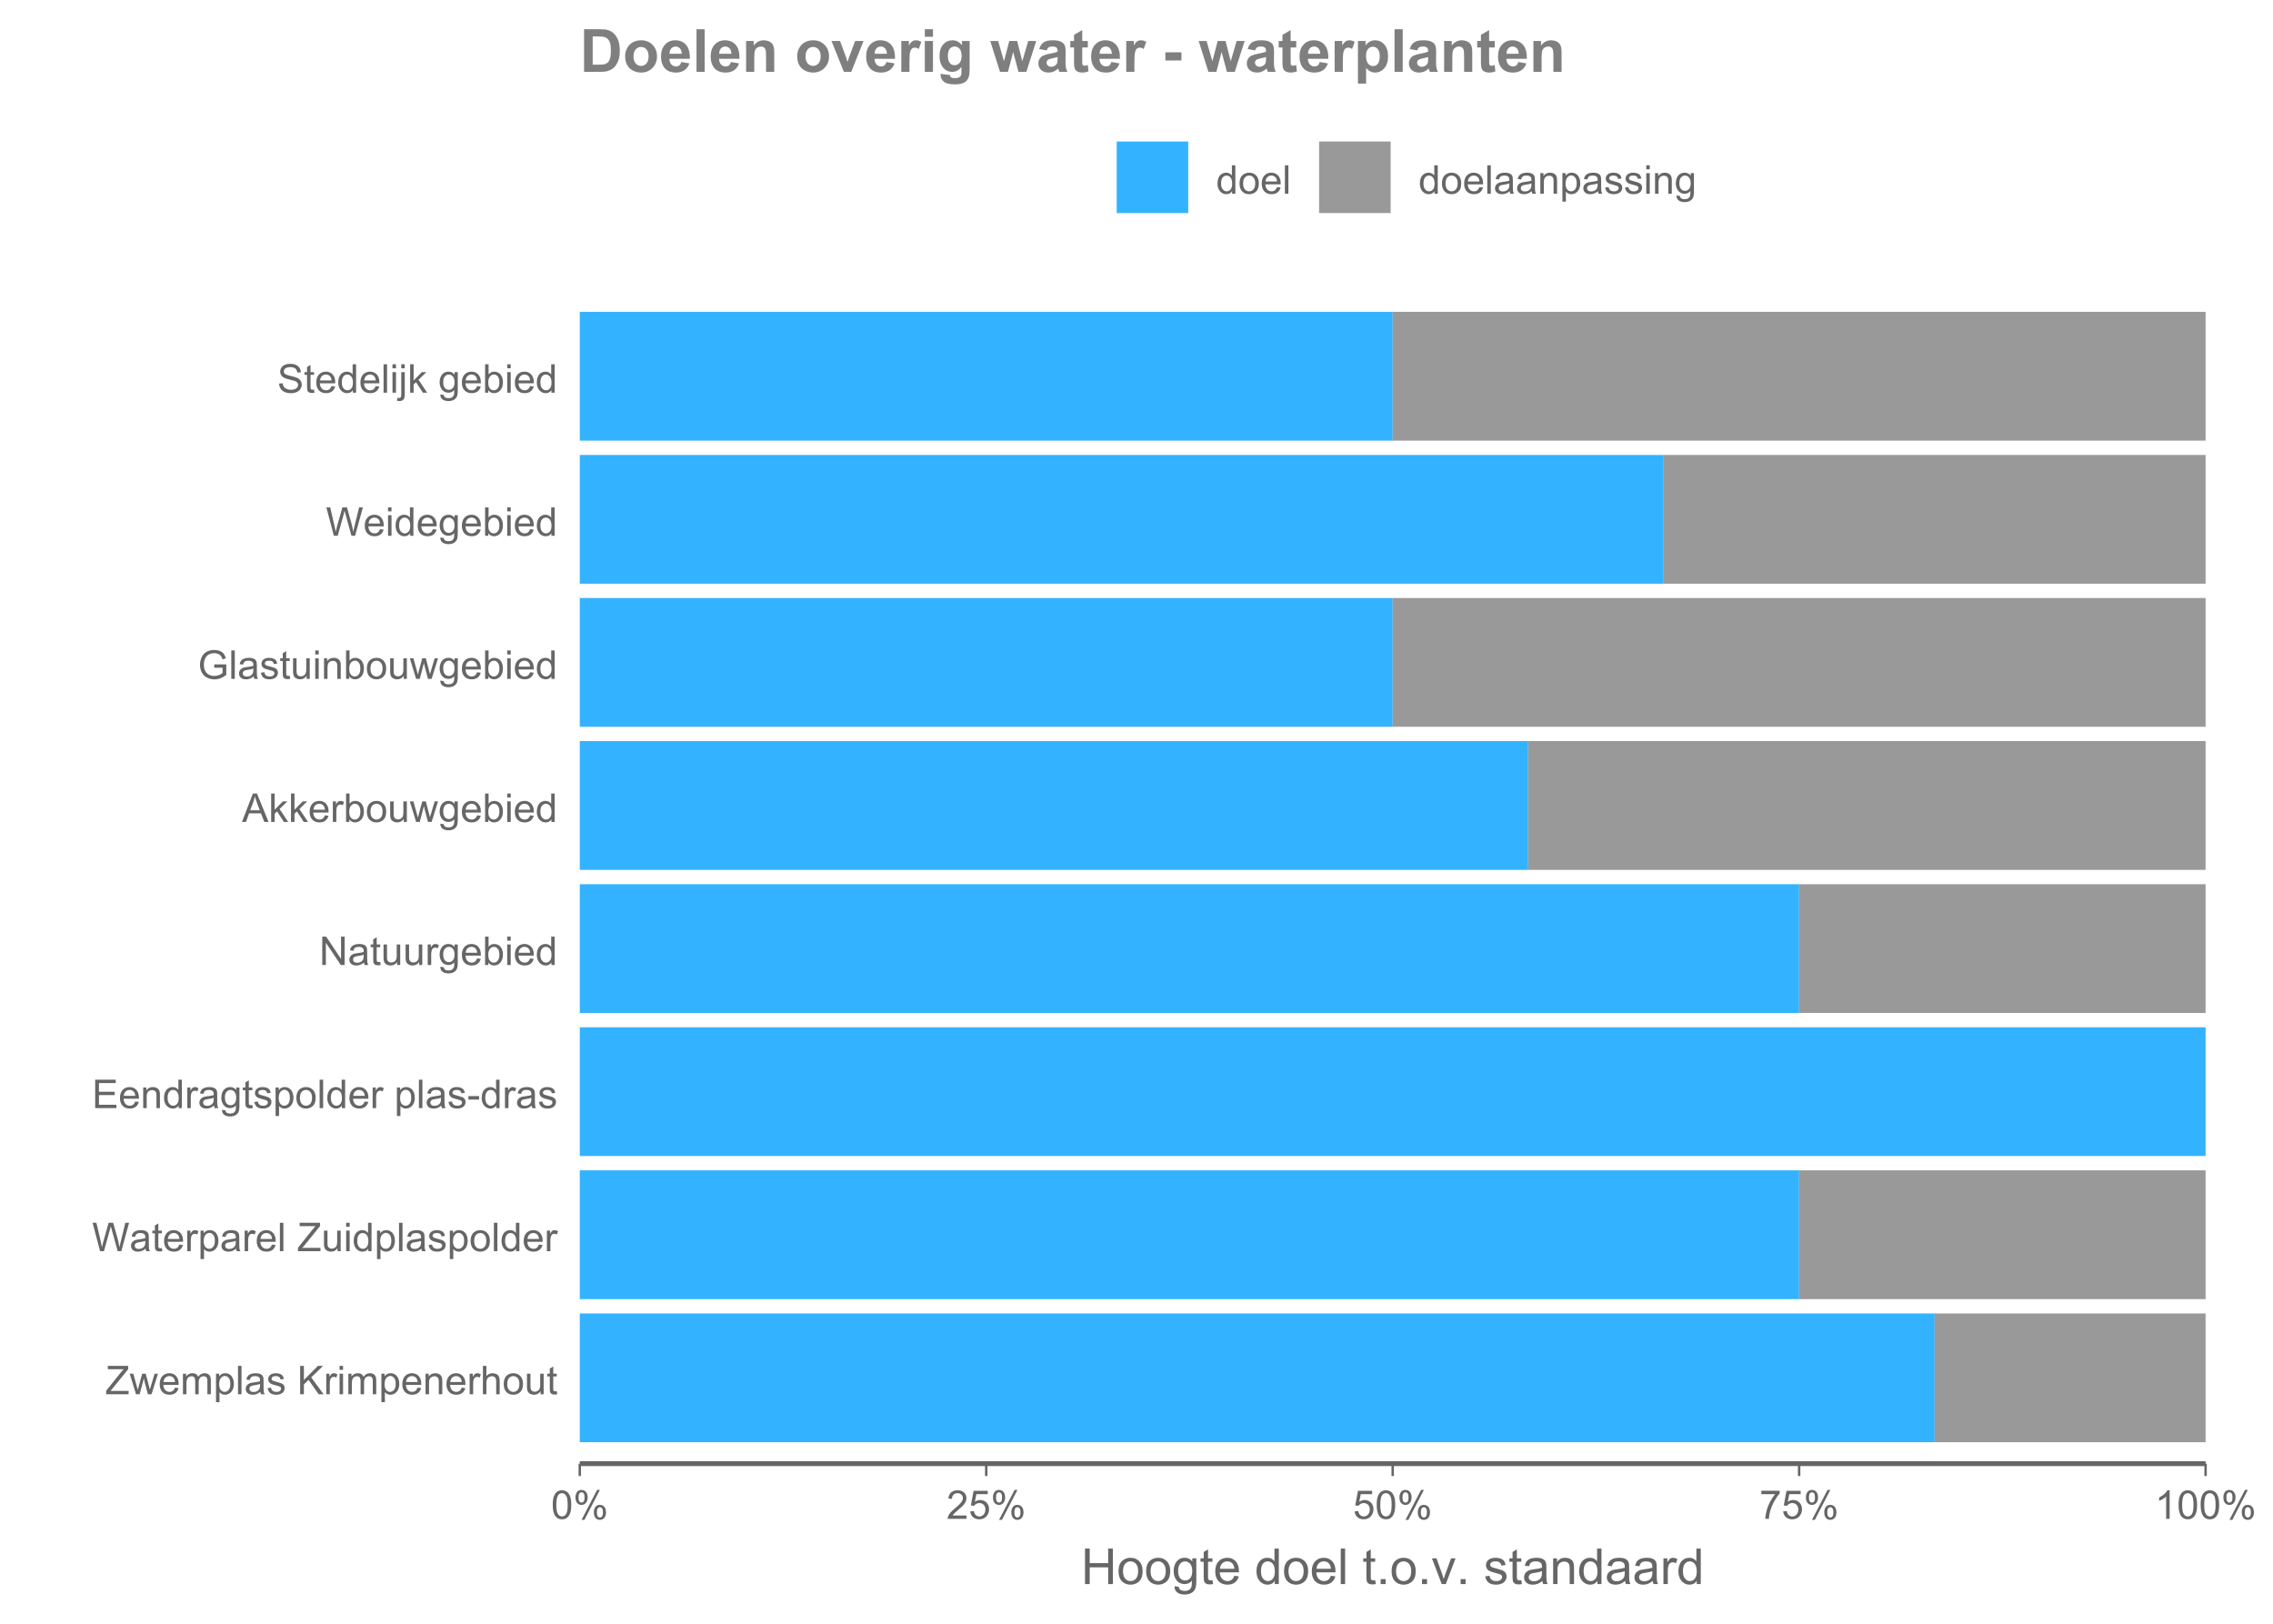
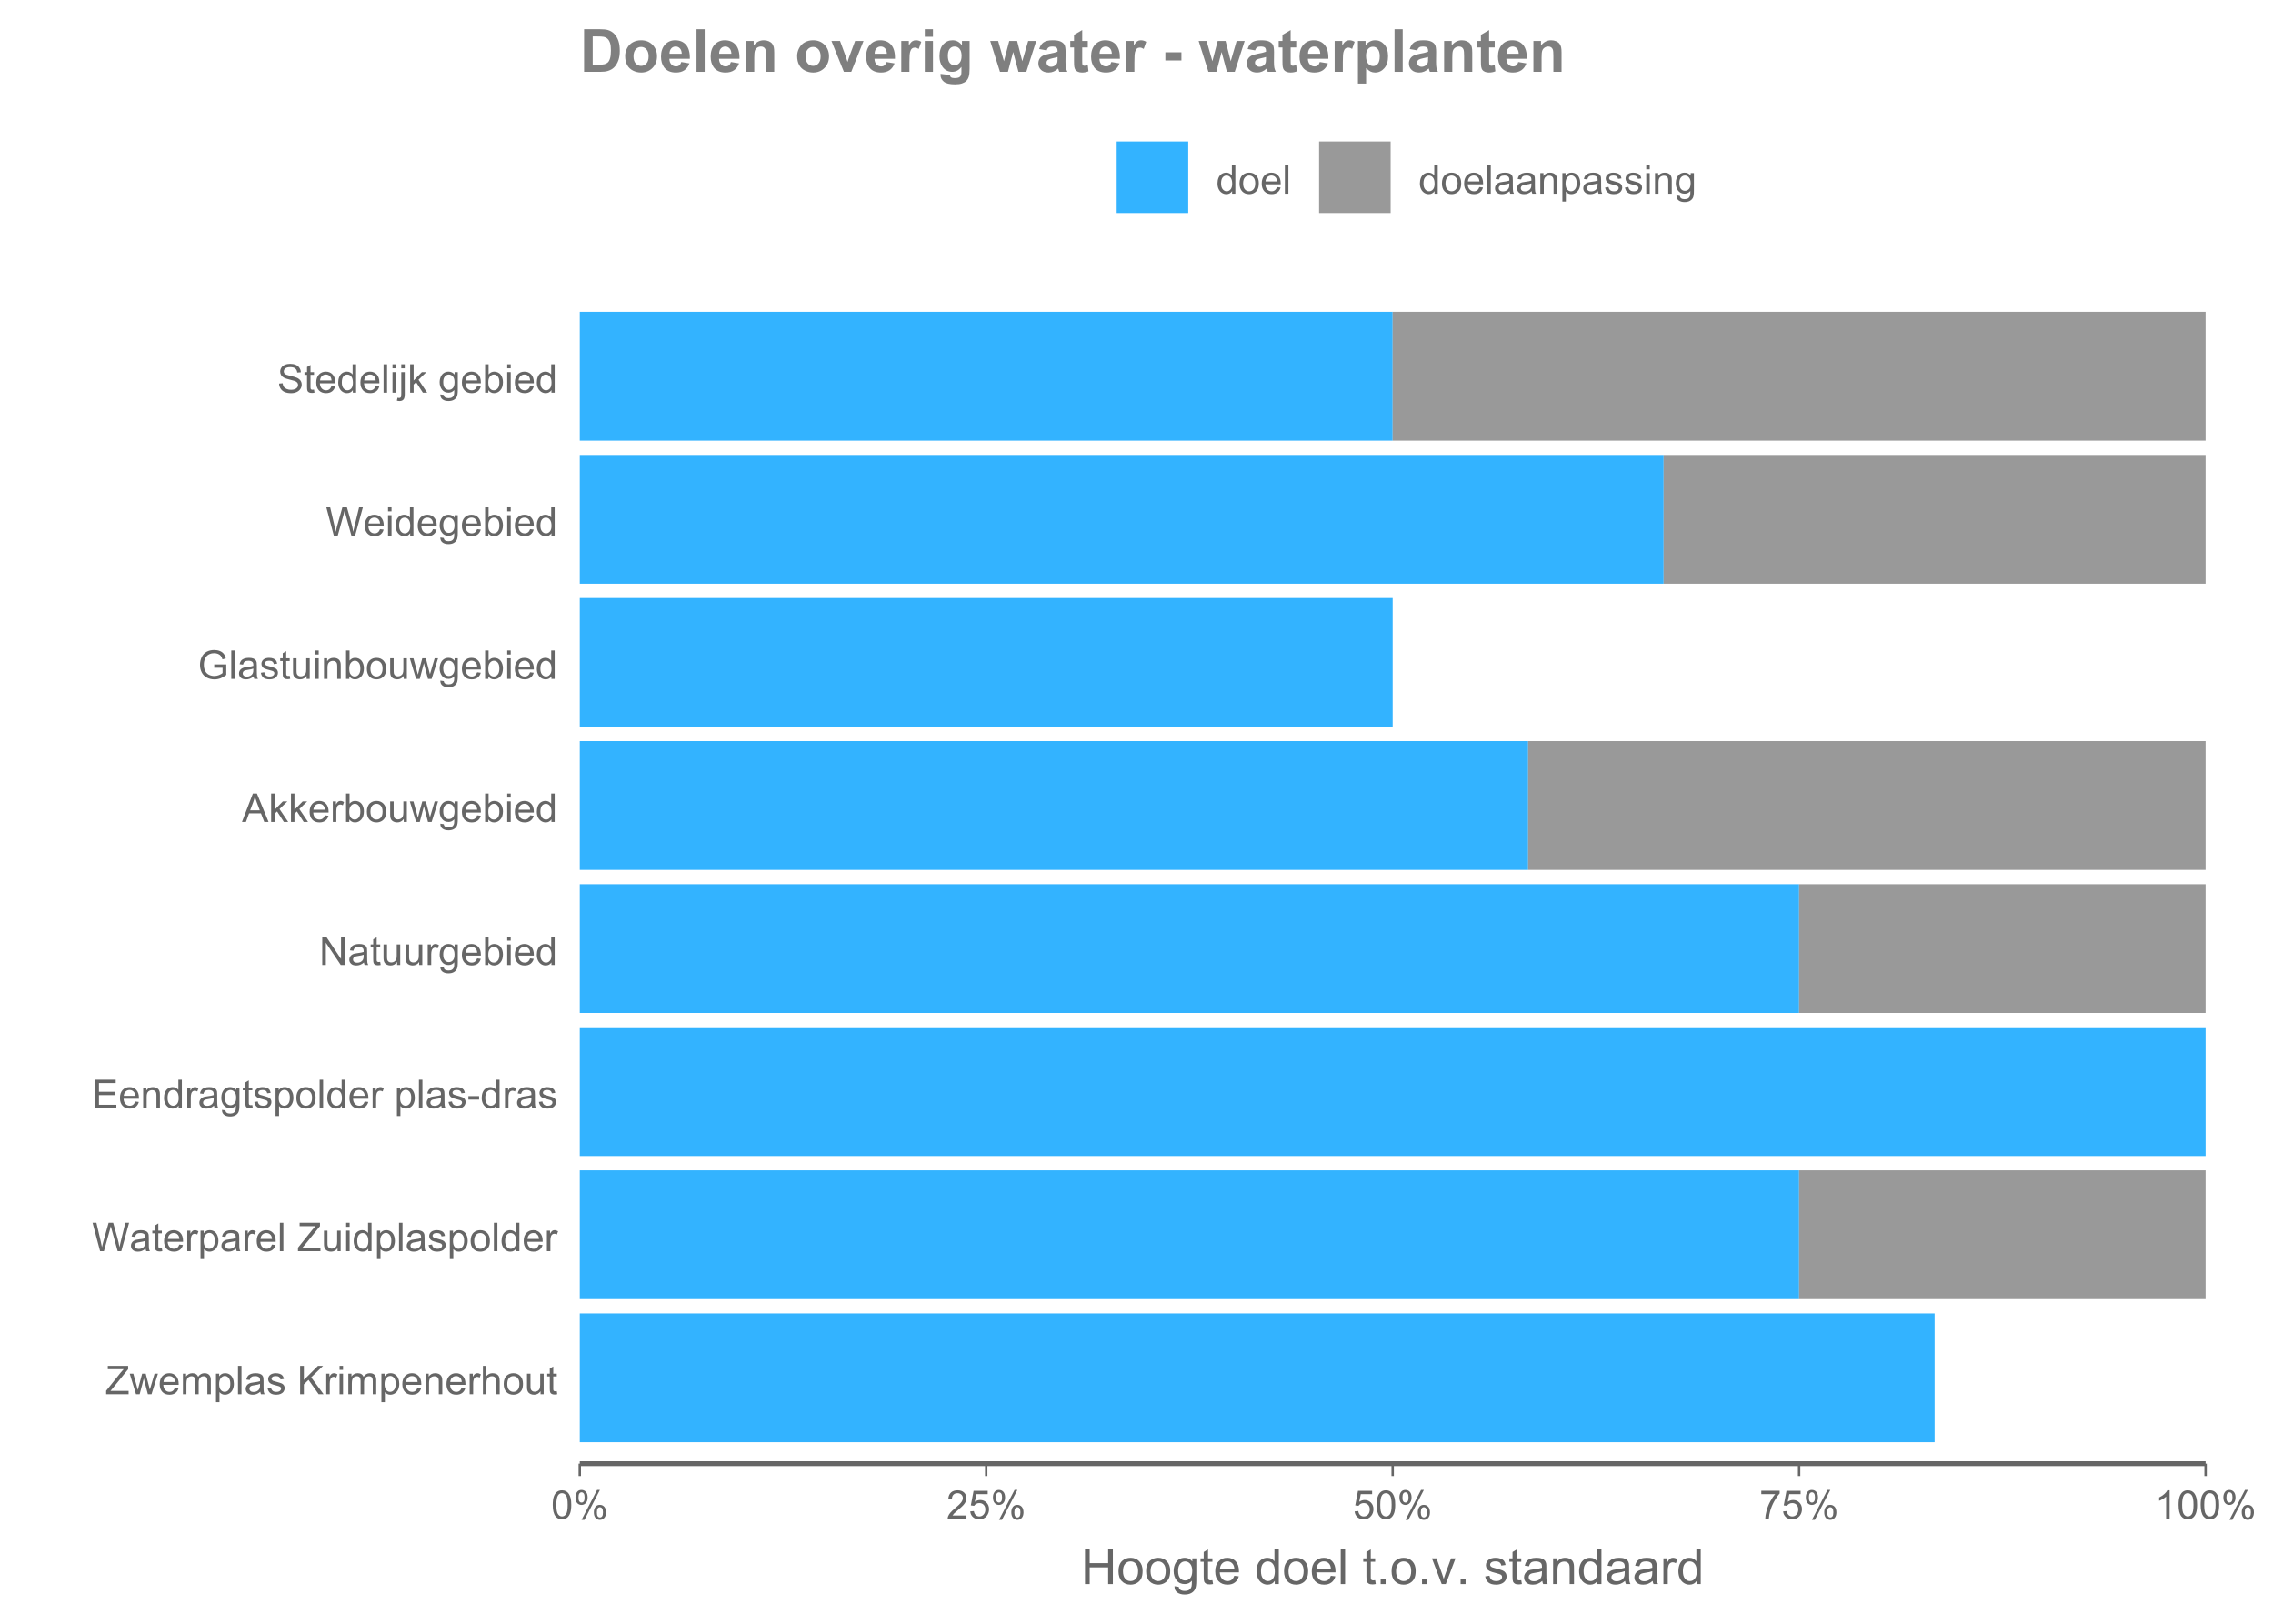
<svg xmlns="http://www.w3.org/2000/svg" xmlns:xlink="http://www.w3.org/1999/xlink" width="504" height="360" viewBox="0 0 504 360">
  <defs>
    <g>
      <g id="glyph-0-0">
        <path d="M 0.176 0 L 0.176 -0.773 L 3.402 -4.809 C 3.633 -5.094 3.852 -5.344 4.055 -5.555 L 0.543 -5.555 L 0.543 -6.301 L 5.055 -6.301 L 5.055 -5.555 L 1.516 -1.188 L 1.133 -0.742 L 5.156 -0.742 L 5.156 0 Z M 0.176 0 " />
      </g>
      <g id="glyph-0-1">
        <path d="M 1.422 0 L 0.027 -4.562 L 0.824 -4.562 L 1.551 -1.93 L 1.82 -0.949 C 1.832 -1 1.914 -1.312 2.059 -1.891 L 2.785 -4.562 L 3.578 -4.562 L 4.262 -1.918 L 4.492 -1.043 L 4.754 -1.926 L 5.535 -4.562 L 6.285 -4.562 L 4.859 0 L 4.055 0 L 3.332 -2.734 L 3.152 -3.512 L 2.23 0 Z M 1.422 0 " />
      </g>
      <g id="glyph-0-2">
        <path d="M 3.703 -1.469 L 4.504 -1.371 C 4.379 -0.902 4.145 -0.543 3.805 -0.285 C 3.461 -0.027 3.027 0.102 2.496 0.102 C 1.828 0.102 1.301 -0.102 0.91 -0.512 C 0.52 -0.926 0.32 -1.5 0.32 -2.242 C 0.32 -3.012 0.52 -3.605 0.914 -4.031 C 1.312 -4.453 1.824 -4.668 2.453 -4.668 C 3.062 -4.668 3.562 -4.457 3.949 -4.043 C 4.336 -3.629 4.527 -3.043 4.527 -2.289 C 4.527 -2.246 4.527 -2.176 4.523 -2.086 L 1.121 -2.086 C 1.148 -1.582 1.293 -1.199 1.547 -0.934 C 1.801 -0.664 2.121 -0.531 2.5 -0.531 C 2.785 -0.531 3.027 -0.605 3.227 -0.758 C 3.426 -0.906 3.586 -1.145 3.703 -1.469 M 1.164 -2.719 L 3.711 -2.719 C 3.68 -3.105 3.582 -3.391 3.422 -3.582 C 3.176 -3.883 2.855 -4.031 2.461 -4.031 C 2.105 -4.031 1.809 -3.91 1.566 -3.676 C 1.324 -3.438 1.191 -3.117 1.164 -2.719 Z M 1.164 -2.719 " />
      </g>
      <g id="glyph-0-3">
        <path d="M 0.578 0 L 0.578 -4.562 L 1.273 -4.562 L 1.273 -3.922 C 1.414 -4.148 1.605 -4.328 1.844 -4.461 C 2.082 -4.598 2.352 -4.668 2.656 -4.668 C 2.992 -4.668 3.27 -4.598 3.488 -4.457 C 3.703 -4.316 3.855 -4.121 3.945 -3.867 C 4.305 -4.398 4.773 -4.668 5.355 -4.668 C 5.805 -4.668 6.156 -4.543 6.398 -4.289 C 6.641 -4.039 6.762 -3.652 6.762 -3.133 L 6.762 0 L 5.996 0 L 5.996 -2.875 C 5.996 -3.184 5.969 -3.406 5.918 -3.543 C 5.867 -3.68 5.777 -3.789 5.645 -3.871 C 5.516 -3.953 5.359 -3.996 5.184 -3.996 C 4.859 -3.996 4.594 -3.891 4.383 -3.676 C 4.172 -3.461 4.066 -3.121 4.066 -2.652 L 4.066 0 L 3.293 0 L 3.293 -2.965 C 3.293 -3.309 3.227 -3.566 3.102 -3.738 C 2.977 -3.91 2.77 -3.996 2.484 -3.996 C 2.266 -3.996 2.066 -3.938 1.879 -3.824 C 1.695 -3.711 1.562 -3.543 1.477 -3.32 C 1.395 -3.102 1.352 -2.781 1.352 -2.367 L 1.352 0 Z M 0.578 0 " />
      </g>
      <g id="glyph-0-4">
        <path d="M 0.578 1.75 L 0.578 -4.562 L 1.285 -4.562 L 1.285 -3.969 C 1.449 -4.203 1.637 -4.375 1.848 -4.492 C 2.059 -4.609 2.309 -4.668 2.609 -4.668 C 2.996 -4.668 3.34 -4.566 3.641 -4.367 C 3.938 -4.164 4.164 -3.883 4.312 -3.516 C 4.465 -3.152 4.543 -2.75 4.543 -2.316 C 4.543 -1.848 4.457 -1.43 4.289 -1.055 C 4.121 -0.68 3.879 -0.395 3.559 -0.195 C 3.242 0.004 2.906 0.102 2.551 0.102 C 2.293 0.102 2.062 0.047 1.859 -0.059 C 1.652 -0.168 1.484 -0.305 1.352 -0.473 L 1.352 1.75 L 0.578 1.75 M 1.281 -2.258 C 1.281 -1.668 1.398 -1.234 1.637 -0.953 C 1.875 -0.672 2.164 -0.531 2.5 -0.531 C 2.844 -0.531 3.141 -0.68 3.383 -0.969 C 3.629 -1.258 3.75 -1.711 3.75 -2.32 C 3.75 -2.902 3.633 -3.336 3.391 -3.625 C 3.152 -3.914 2.867 -4.059 2.535 -4.062 C 2.207 -4.059 1.914 -3.906 1.66 -3.598 C 1.406 -3.289 1.281 -2.844 1.281 -2.258 Z M 1.281 -2.258 " />
      </g>
      <g id="glyph-0-5">
        <path d="M 0.562 0 L 0.562 -6.301 L 1.336 -6.301 L 1.336 0 Z M 0.562 0 " />
      </g>
      <g id="glyph-0-6">
        <path d="M 3.559 -0.562 C 3.27 -0.32 2.996 -0.148 2.73 -0.047 C 2.465 0.055 2.18 0.102 1.879 0.102 C 1.375 0.102 0.992 -0.02 0.723 -0.266 C 0.453 -0.508 0.316 -0.82 0.316 -1.203 C 0.316 -1.426 0.367 -1.629 0.469 -1.816 C 0.57 -2 0.707 -2.148 0.871 -2.262 C 1.035 -2.371 1.219 -2.457 1.426 -2.516 C 1.578 -2.555 1.809 -2.594 2.113 -2.629 C 2.738 -2.703 3.199 -2.793 3.492 -2.895 C 3.496 -3.004 3.496 -3.07 3.496 -3.098 C 3.496 -3.414 3.426 -3.637 3.277 -3.766 C 3.082 -3.938 2.789 -4.027 2.398 -4.027 C 2.035 -4.027 1.766 -3.961 1.594 -3.836 C 1.418 -3.707 1.289 -3.48 1.207 -3.16 L 0.453 -3.262 C 0.52 -3.586 0.633 -3.848 0.789 -4.047 C 0.949 -4.246 1.176 -4.398 1.473 -4.504 C 1.773 -4.613 2.117 -4.668 2.508 -4.668 C 2.898 -4.668 3.215 -4.621 3.461 -4.527 C 3.703 -4.438 3.883 -4.32 3.996 -4.184 C 4.109 -4.043 4.191 -3.867 4.238 -3.656 C 4.262 -3.523 4.273 -3.289 4.273 -2.945 L 4.273 -1.914 C 4.273 -1.191 4.293 -0.738 4.324 -0.547 C 4.359 -0.355 4.422 -0.176 4.52 0 L 3.711 0 C 3.633 -0.16 3.582 -0.348 3.559 -0.562 M 3.492 -2.289 C 3.211 -2.176 2.793 -2.078 2.23 -2 C 1.91 -1.953 1.688 -1.902 1.555 -1.844 C 1.422 -1.785 1.32 -1.703 1.25 -1.594 C 1.18 -1.48 1.145 -1.359 1.145 -1.227 C 1.145 -1.02 1.223 -0.848 1.379 -0.711 C 1.535 -0.57 1.762 -0.504 2.062 -0.504 C 2.359 -0.504 2.625 -0.566 2.859 -0.699 C 3.09 -0.828 3.262 -1.008 3.367 -1.234 C 3.453 -1.406 3.492 -1.664 3.492 -2.008 Z M 3.492 -2.289 " />
      </g>
      <g id="glyph-0-7">
        <path d="M 0.27 -1.363 L 1.035 -1.484 C 1.078 -1.176 1.199 -0.941 1.395 -0.777 C 1.59 -0.613 1.863 -0.531 2.219 -0.531 C 2.574 -0.531 2.836 -0.605 3.008 -0.75 C 3.18 -0.895 3.266 -1.062 3.266 -1.258 C 3.266 -1.434 3.191 -1.57 3.039 -1.672 C 2.934 -1.742 2.668 -1.828 2.246 -1.934 C 1.68 -2.078 1.285 -2.199 1.066 -2.305 C 0.848 -2.41 0.684 -2.555 0.57 -2.738 C 0.457 -2.926 0.398 -3.129 0.398 -3.352 C 0.398 -3.555 0.445 -3.742 0.539 -3.918 C 0.633 -4.09 0.758 -4.234 0.918 -4.348 C 1.039 -4.438 1.203 -4.512 1.41 -4.574 C 1.621 -4.637 1.844 -4.668 2.078 -4.668 C 2.438 -4.668 2.754 -4.613 3.023 -4.512 C 3.293 -4.41 3.492 -4.27 3.621 -4.094 C 3.75 -3.918 3.84 -3.68 3.891 -3.387 L 3.133 -3.281 C 3.098 -3.52 3 -3.699 2.832 -3.832 C 2.668 -3.965 2.438 -4.031 2.137 -4.031 C 1.781 -4.031 1.527 -3.973 1.375 -3.855 C 1.223 -3.738 1.148 -3.598 1.148 -3.441 C 1.148 -3.34 1.18 -3.25 1.242 -3.172 C 1.305 -3.09 1.402 -3.02 1.539 -2.965 C 1.617 -2.938 1.844 -2.871 2.223 -2.766 C 2.77 -2.621 3.148 -2.5 3.367 -2.41 C 3.582 -2.316 3.754 -2.18 3.875 -2.004 C 4 -1.824 4.059 -1.605 4.062 -1.34 C 4.059 -1.082 3.984 -0.84 3.836 -0.613 C 3.684 -0.383 3.469 -0.207 3.184 -0.082 C 2.902 0.039 2.578 0.102 2.223 0.102 C 1.629 0.102 1.176 -0.02 0.867 -0.266 C 0.555 -0.512 0.355 -0.879 0.27 -1.363 Z M 0.27 -1.363 " />
      </g>
      <g id="glyph-0-8">
</g>
      <g id="glyph-0-9">
        <path d="M 0.645 0 L 0.645 -6.301 L 1.477 -6.301 L 1.477 -3.176 L 4.605 -6.301 L 5.738 -6.301 L 3.094 -3.746 L 5.852 0 L 4.754 0 L 2.508 -3.188 L 1.477 -2.184 L 1.477 0 Z M 0.645 0 " />
      </g>
      <g id="glyph-0-10">
        <path d="M 0.57 0 L 0.57 -4.562 L 1.266 -4.562 L 1.266 -3.871 C 1.445 -4.195 1.609 -4.41 1.758 -4.512 C 1.91 -4.613 2.074 -4.668 2.258 -4.668 C 2.516 -4.668 2.781 -4.582 3.051 -4.418 L 2.785 -3.699 C 2.594 -3.812 2.406 -3.867 2.219 -3.867 C 2.047 -3.867 1.895 -3.816 1.762 -3.715 C 1.629 -3.613 1.531 -3.473 1.473 -3.293 C 1.387 -3.016 1.344 -2.715 1.344 -2.391 L 1.344 0 Z M 0.57 0 " />
      </g>
      <g id="glyph-0-11">
        <path d="M 0.586 -5.41 L 0.586 -6.301 L 1.359 -6.301 L 1.359 -5.41 L 0.586 -5.41 M 0.586 0 L 0.586 -4.562 L 1.359 -4.562 L 1.359 0 Z M 0.586 0 " />
      </g>
      <g id="glyph-0-12">
        <path d="M 0.578 0 L 0.578 -4.562 L 1.277 -4.562 L 1.277 -3.914 C 1.609 -4.414 2.094 -4.668 2.727 -4.668 C 3.004 -4.668 3.258 -4.617 3.488 -4.52 C 3.719 -4.418 3.891 -4.289 4.004 -4.129 C 4.121 -3.969 4.199 -3.777 4.246 -3.559 C 4.273 -3.414 4.289 -3.164 4.289 -2.805 L 4.289 0 L 3.516 0 L 3.516 -2.777 C 3.516 -3.09 3.484 -3.328 3.426 -3.484 C 3.363 -3.641 3.258 -3.762 3.105 -3.855 C 2.953 -3.949 2.773 -3.996 2.566 -3.996 C 2.234 -3.996 1.953 -3.891 1.711 -3.684 C 1.473 -3.473 1.352 -3.078 1.352 -2.492 L 1.352 0 Z M 0.578 0 " />
      </g>
      <g id="glyph-0-13">
        <path d="M 0.578 0 L 0.578 -6.301 L 1.352 -6.301 L 1.352 -4.039 C 1.715 -4.457 2.168 -4.668 2.719 -4.668 C 3.059 -4.668 3.352 -4.602 3.602 -4.465 C 3.852 -4.332 4.027 -4.148 4.137 -3.914 C 4.242 -3.68 4.297 -3.34 4.297 -2.891 L 4.297 0 L 3.523 0 L 3.523 -2.891 C 3.523 -3.277 3.441 -3.559 3.273 -3.734 C 3.105 -3.914 2.867 -4 2.562 -4 C 2.332 -4 2.117 -3.941 1.914 -3.82 C 1.711 -3.703 1.57 -3.543 1.484 -3.34 C 1.398 -3.137 1.352 -2.855 1.352 -2.496 L 1.352 0 Z M 0.578 0 " />
      </g>
      <g id="glyph-0-14">
        <path d="M 0.293 -2.281 C 0.293 -3.125 0.527 -3.754 0.996 -4.16 C 1.391 -4.496 1.867 -4.668 2.434 -4.668 C 3.059 -4.668 3.57 -4.461 3.969 -4.051 C 4.367 -3.641 4.566 -3.07 4.566 -2.348 C 4.566 -1.758 4.48 -1.297 4.305 -0.961 C 4.129 -0.625 3.871 -0.363 3.535 -0.176 C 3.199 0.012 2.832 0.102 2.434 0.102 C 1.793 0.102 1.277 -0.102 0.883 -0.512 C 0.488 -0.922 0.293 -1.512 0.293 -2.281 M 1.086 -2.281 C 1.086 -1.699 1.215 -1.258 1.469 -0.969 C 1.723 -0.68 2.047 -0.531 2.434 -0.531 C 2.816 -0.531 3.137 -0.68 3.391 -0.973 C 3.645 -1.262 3.773 -1.707 3.773 -2.309 C 3.773 -2.871 3.645 -3.301 3.387 -3.59 C 3.133 -3.879 2.812 -4.027 2.434 -4.027 C 2.047 -4.027 1.723 -3.883 1.469 -3.594 C 1.215 -3.305 1.086 -2.867 1.086 -2.281 Z M 1.086 -2.281 " />
      </g>
      <g id="glyph-0-15">
        <path d="M 3.57 0 L 3.57 -0.672 C 3.215 -0.156 2.734 0.102 2.121 0.102 C 1.852 0.102 1.602 0.051 1.367 -0.051 C 1.137 -0.156 0.961 -0.285 0.848 -0.441 C 0.734 -0.598 0.656 -0.789 0.609 -1.016 C 0.578 -1.164 0.562 -1.406 0.562 -1.734 L 0.562 -4.562 L 1.336 -4.562 L 1.336 -2.031 C 1.336 -1.629 1.352 -1.355 1.383 -1.215 C 1.434 -1.012 1.535 -0.852 1.691 -0.738 C 1.852 -0.621 2.047 -0.562 2.277 -0.562 C 2.508 -0.562 2.727 -0.621 2.93 -0.742 C 3.133 -0.859 3.277 -1.023 3.363 -1.227 C 3.445 -1.43 3.488 -1.73 3.488 -2.117 L 3.488 -4.562 L 4.262 -4.562 L 4.262 0 Z M 3.57 0 " />
      </g>
      <g id="glyph-0-16">
        <path d="M 2.27 -0.691 L 2.379 -0.008 C 2.164 0.039 1.969 0.059 1.797 0.059 C 1.516 0.059 1.297 0.016 1.145 -0.074 C 0.988 -0.16 0.879 -0.277 0.816 -0.422 C 0.754 -0.566 0.723 -0.871 0.723 -1.336 L 0.723 -3.961 L 0.156 -3.961 L 0.156 -4.562 L 0.723 -4.562 L 0.723 -5.695 L 1.492 -6.156 L 1.492 -4.562 L 2.27 -4.562 L 2.27 -3.961 L 1.492 -3.961 L 1.492 -1.293 C 1.492 -1.074 1.504 -0.93 1.531 -0.867 C 1.559 -0.805 1.602 -0.754 1.664 -0.719 C 1.727 -0.68 1.816 -0.66 1.93 -0.66 C 2.016 -0.66 2.129 -0.672 2.27 -0.691 Z M 2.27 -0.691 " />
      </g>
      <g id="glyph-0-17">
        <path d="M 1.777 0 L 0.109 -6.301 L 0.961 -6.301 L 1.922 -2.172 C 2.023 -1.738 2.113 -1.309 2.188 -0.883 C 2.348 -1.555 2.441 -1.941 2.469 -2.047 L 3.668 -6.301 L 4.676 -6.301 L 5.578 -3.109 C 5.805 -2.32 5.969 -1.578 6.066 -0.883 C 6.148 -1.277 6.254 -1.734 6.383 -2.25 L 7.371 -6.301 L 8.207 -6.301 L 6.48 0 L 5.676 0 L 4.348 -4.801 C 4.238 -5.199 4.172 -5.445 4.152 -5.539 C 4.086 -5.25 4.023 -5.004 3.965 -4.801 L 2.629 0 Z M 1.777 0 " />
      </g>
      <g id="glyph-0-18">
        <path d="M 3.539 0 L 3.539 -0.574 C 3.25 -0.125 2.824 0.102 2.266 0.102 C 1.902 0.102 1.566 0.004 1.262 -0.199 C 0.957 -0.398 0.719 -0.68 0.551 -1.039 C 0.383 -1.398 0.301 -1.809 0.301 -2.277 C 0.301 -2.734 0.375 -3.145 0.527 -3.516 C 0.68 -3.887 0.906 -4.172 1.211 -4.371 C 1.516 -4.566 1.855 -4.668 2.23 -4.668 C 2.504 -4.668 2.75 -4.609 2.965 -4.492 C 3.18 -4.375 3.355 -4.227 3.488 -4.039 L 3.488 -6.301 L 4.258 -6.301 L 4.258 0 L 3.539 0 M 1.094 -2.277 C 1.094 -1.691 1.219 -1.258 1.465 -0.969 C 1.711 -0.676 2.004 -0.531 2.336 -0.531 C 2.676 -0.531 2.961 -0.672 3.199 -0.949 C 3.434 -1.223 3.555 -1.645 3.555 -2.211 C 3.555 -2.836 3.434 -3.297 3.191 -3.59 C 2.953 -3.879 2.656 -4.027 2.305 -4.027 C 1.961 -4.027 1.672 -3.887 1.441 -3.605 C 1.211 -3.324 1.094 -2.883 1.094 -2.277 Z M 1.094 -2.277 " />
      </g>
      <g id="glyph-0-19">
        <path d="M 0.695 0 L 0.695 -6.301 L 5.25 -6.301 L 5.25 -5.555 L 1.531 -5.555 L 1.531 -3.625 L 5.016 -3.625 L 5.016 -2.887 L 1.531 -2.887 L 1.531 -0.742 L 5.398 -0.742 L 5.398 0 Z M 0.695 0 " />
      </g>
      <g id="glyph-0-20">
        <path d="M 0.438 0.379 L 1.191 0.488 C 1.223 0.723 1.309 0.891 1.453 0.996 C 1.645 1.141 1.906 1.211 2.238 1.211 C 2.598 1.211 2.875 1.141 3.066 0.996 C 3.262 0.855 3.395 0.652 3.465 0.395 C 3.504 0.238 3.523 -0.094 3.52 -0.598 C 3.18 -0.199 2.762 0 2.258 0 C 1.629 0 1.145 -0.227 0.801 -0.68 C 0.457 -1.133 0.285 -1.676 0.285 -2.309 C 0.285 -2.742 0.363 -3.145 0.52 -3.512 C 0.676 -3.879 0.906 -4.164 1.207 -4.367 C 1.504 -4.566 1.855 -4.668 2.262 -4.668 C 2.797 -4.668 3.242 -4.449 3.594 -4.012 L 3.594 -4.562 L 4.305 -4.562 L 4.305 -0.617 C 4.305 0.09 4.234 0.594 4.09 0.891 C 3.945 1.188 3.715 1.422 3.402 1.594 C 3.086 1.766 2.703 1.852 2.242 1.852 C 1.699 1.852 1.258 1.73 0.926 1.484 C 0.59 1.238 0.426 0.871 0.438 0.379 M 1.078 -2.363 C 1.078 -1.766 1.199 -1.328 1.434 -1.055 C 1.672 -0.777 1.973 -0.641 2.328 -0.641 C 2.684 -0.641 2.98 -0.777 3.223 -1.051 C 3.465 -1.324 3.582 -1.754 3.582 -2.336 C 3.582 -2.895 3.461 -3.316 3.211 -3.602 C 2.965 -3.883 2.664 -4.027 2.316 -4.027 C 1.973 -4.027 1.68 -3.887 1.441 -3.605 C 1.199 -3.328 1.078 -2.914 1.078 -2.363 Z M 1.078 -2.363 " />
      </g>
      <g id="glyph-0-21">
        <path d="M 0.281 -1.891 L 0.281 -2.668 L 2.656 -2.668 L 2.656 -1.891 Z M 0.281 -1.891 " />
      </g>
      <g id="glyph-0-22">
        <path d="M 0.672 0 L 0.672 -6.301 L 1.527 -6.301 L 4.836 -1.352 L 4.836 -6.301 L 5.633 -6.301 L 5.633 0 L 4.777 0 L 1.469 -4.949 L 1.469 0 Z M 0.672 0 " />
      </g>
      <g id="glyph-0-23">
        <path d="M 1.293 0 L 0.574 0 L 0.574 -6.301 L 1.348 -6.301 L 1.348 -4.051 C 1.676 -4.461 2.094 -4.668 2.602 -4.668 C 2.879 -4.668 3.145 -4.609 3.398 -4.496 C 3.648 -4.383 3.855 -4.223 4.016 -4.02 C 4.176 -3.816 4.305 -3.566 4.395 -3.277 C 4.488 -2.988 4.531 -2.68 4.531 -2.352 C 4.531 -1.57 4.34 -0.965 3.953 -0.539 C 3.566 -0.109 3.102 0.102 2.562 0.102 C 2.023 0.102 1.602 -0.121 1.293 -0.57 L 1.293 0 M 1.285 -2.316 C 1.285 -1.77 1.359 -1.375 1.508 -1.129 C 1.75 -0.73 2.082 -0.531 2.496 -0.531 C 2.836 -0.531 3.125 -0.68 3.375 -0.973 C 3.621 -1.266 3.742 -1.703 3.742 -2.285 C 3.742 -2.883 3.625 -3.32 3.387 -3.605 C 3.152 -3.891 2.867 -4.031 2.531 -4.031 C 2.191 -4.031 1.902 -3.883 1.656 -3.59 C 1.406 -3.297 1.285 -2.871 1.285 -2.316 Z M 1.285 -2.316 " />
      </g>
      <g id="glyph-0-24">
        <path d="M -0.012 0 L 2.406 -6.301 L 3.305 -6.301 L 5.883 0 L 4.934 0 L 4.199 -1.906 L 1.562 -1.906 L 0.871 0 L -0.012 0 M 1.805 -2.586 L 3.941 -2.586 L 3.281 -4.332 C 3.082 -4.859 2.934 -5.297 2.836 -5.637 C 2.754 -5.234 2.641 -4.832 2.496 -4.434 Z M 1.805 -2.586 " />
      </g>
      <g id="glyph-0-25">
        <path d="M 0.586 0 L 0.586 -6.301 L 1.359 -6.301 L 1.359 -2.707 L 3.188 -4.562 L 4.188 -4.562 L 2.445 -2.871 L 4.367 0 L 3.41 0 L 1.902 -2.332 L 1.359 -1.809 L 1.359 0 Z M 0.586 0 " />
      </g>
      <g id="glyph-0-26">
        <path d="M 3.625 -2.469 L 3.625 -3.211 L 6.297 -3.215 L 6.297 -0.875 C 5.887 -0.551 5.461 -0.305 5.027 -0.141 C 4.594 0.023 4.145 0.109 3.688 0.109 C 3.066 0.109 2.504 -0.023 2 -0.289 C 1.496 -0.555 1.113 -0.938 0.855 -1.441 C 0.598 -1.941 0.469 -2.5 0.469 -3.121 C 0.469 -3.734 0.598 -4.305 0.852 -4.836 C 1.109 -5.367 1.477 -5.762 1.961 -6.02 C 2.441 -6.277 2.996 -6.406 3.621 -6.406 C 4.078 -6.406 4.488 -6.332 4.859 -6.184 C 5.227 -6.039 5.516 -5.832 5.723 -5.57 C 5.934 -5.305 6.09 -4.961 6.199 -4.539 L 5.449 -4.332 C 5.355 -4.652 5.238 -4.902 5.098 -5.086 C 4.957 -5.27 4.754 -5.418 4.496 -5.527 C 4.234 -5.637 3.945 -5.695 3.625 -5.695 C 3.246 -5.695 2.918 -5.637 2.637 -5.52 C 2.359 -5.402 2.137 -5.25 1.965 -5.062 C 1.797 -4.871 1.664 -4.664 1.57 -4.438 C 1.406 -4.051 1.328 -3.625 1.328 -3.172 C 1.328 -2.609 1.426 -2.141 1.617 -1.762 C 1.812 -1.383 2.094 -1.102 2.461 -0.918 C 2.832 -0.734 3.223 -0.645 3.641 -0.645 C 4 -0.645 4.352 -0.715 4.695 -0.852 C 5.039 -0.992 5.301 -1.141 5.477 -1.297 L 5.477 -2.469 Z M 3.625 -2.469 " />
      </g>
      <g id="glyph-0-27">
        <path d="M 0.395 -2.023 L 1.18 -2.094 C 1.219 -1.777 1.305 -1.52 1.441 -1.316 C 1.578 -1.113 1.789 -0.953 2.074 -0.828 C 2.363 -0.703 2.684 -0.641 3.043 -0.641 C 3.359 -0.641 3.641 -0.688 3.883 -0.781 C 4.129 -0.875 4.309 -1.008 4.43 -1.172 C 4.547 -1.336 4.605 -1.516 4.605 -1.711 C 4.605 -1.906 4.551 -2.082 4.434 -2.227 C 4.32 -2.375 4.129 -2.5 3.867 -2.602 C 3.699 -2.664 3.324 -2.77 2.746 -2.906 C 2.168 -3.047 1.762 -3.176 1.531 -3.301 C 1.23 -3.457 1.004 -3.652 0.855 -3.887 C 0.711 -4.121 0.637 -4.383 0.637 -4.672 C 0.637 -4.988 0.727 -5.285 0.906 -5.562 C 1.086 -5.84 1.352 -6.047 1.699 -6.191 C 2.043 -6.336 2.43 -6.406 2.852 -6.406 C 3.32 -6.406 3.73 -6.332 4.09 -6.18 C 4.445 -6.031 4.719 -5.809 4.91 -5.516 C 5.102 -5.227 5.207 -4.895 5.219 -4.523 L 4.422 -4.465 C 4.379 -4.863 4.234 -5.164 3.984 -5.367 C 3.738 -5.57 3.371 -5.672 2.887 -5.672 C 2.383 -5.672 2.016 -5.578 1.785 -5.395 C 1.555 -5.211 1.441 -4.988 1.441 -4.727 C 1.441 -4.5 1.52 -4.312 1.684 -4.168 C 1.844 -4.023 2.266 -3.871 2.941 -3.719 C 3.617 -3.566 4.082 -3.434 4.336 -3.316 C 4.703 -3.148 4.973 -2.934 5.148 -2.676 C 5.324 -2.414 5.41 -2.117 5.41 -1.777 C 5.41 -1.445 5.312 -1.129 5.121 -0.832 C 4.93 -0.535 4.652 -0.305 4.293 -0.141 C 3.934 0.023 3.531 0.109 3.082 0.109 C 2.512 0.109 2.031 0.023 1.648 -0.141 C 1.262 -0.309 0.961 -0.559 0.742 -0.891 C 0.523 -1.227 0.406 -1.602 0.395 -2.023 Z M 0.395 -2.023 " />
      </g>
      <g id="glyph-0-28">
        <path d="M 0.574 -5.402 L 0.574 -6.301 L 1.348 -6.301 L 1.348 -5.402 L 0.574 -5.402 M -0.402 1.77 L -0.258 1.113 C -0.102 1.152 0.02 1.172 0.109 1.172 C 0.266 1.172 0.383 1.121 0.461 1.016 C 0.539 0.91 0.574 0.648 0.574 0.23 L 0.574 -4.562 L 1.348 -4.562 L 1.348 0.25 C 1.348 0.812 1.277 1.203 1.129 1.422 C 0.945 1.707 0.633 1.852 0.203 1.852 C -0.008 1.852 -0.211 1.824 -0.402 1.77 Z M -0.402 1.77 " />
      </g>
      <g id="glyph-0-29">
        <path d="M 0.367 -3.105 C 0.367 -3.852 0.441 -4.449 0.594 -4.906 C 0.75 -5.359 0.977 -5.711 1.277 -5.957 C 1.582 -6.203 1.961 -6.324 2.418 -6.324 C 2.758 -6.324 3.055 -6.258 3.309 -6.121 C 3.562 -5.984 3.773 -5.789 3.941 -5.531 C 4.105 -5.277 4.238 -4.965 4.332 -4.594 C 4.426 -4.227 4.473 -3.73 4.473 -3.105 C 4.473 -2.367 4.398 -1.77 4.246 -1.316 C 4.094 -0.863 3.867 -0.512 3.562 -0.266 C 3.262 -0.016 2.879 0.109 2.418 0.109 C 1.812 0.109 1.336 -0.109 0.988 -0.547 C 0.574 -1.07 0.367 -1.922 0.367 -3.105 M 1.16 -3.105 C 1.16 -2.074 1.281 -1.383 1.523 -1.043 C 1.766 -0.699 2.062 -0.527 2.418 -0.527 C 2.773 -0.527 3.074 -0.699 3.316 -1.043 C 3.559 -1.387 3.68 -2.074 3.68 -3.105 C 3.68 -4.145 3.559 -4.832 3.316 -5.172 C 3.074 -5.516 2.773 -5.684 2.41 -5.684 C 2.055 -5.684 1.773 -5.535 1.559 -5.234 C 1.293 -4.852 1.16 -4.141 1.16 -3.105 Z M 1.16 -3.105 " />
      </g>
      <g id="glyph-0-30">
        <path d="M 0.512 -4.785 C 0.512 -5.238 0.625 -5.617 0.852 -5.934 C 1.078 -6.25 1.406 -6.406 1.836 -6.406 C 2.23 -6.406 2.559 -6.266 2.816 -5.984 C 3.074 -5.703 3.207 -5.285 3.207 -4.738 C 3.207 -4.207 3.074 -3.797 2.812 -3.508 C 2.551 -3.219 2.227 -3.078 1.844 -3.078 C 1.461 -3.078 1.145 -3.219 0.891 -3.504 C 0.637 -3.785 0.512 -4.215 0.512 -4.785 M 1.855 -5.875 C 1.664 -5.875 1.504 -5.789 1.379 -5.625 C 1.25 -5.457 1.188 -5.152 1.188 -4.711 C 1.188 -4.305 1.25 -4.02 1.379 -3.855 C 1.508 -3.691 1.668 -3.609 1.855 -3.609 C 2.051 -3.609 2.211 -3.691 2.34 -3.859 C 2.469 -4.023 2.531 -4.328 2.531 -4.77 C 2.531 -5.176 2.465 -5.461 2.336 -5.625 C 2.207 -5.793 2.047 -5.875 1.855 -5.875 M 1.859 0.23 L 5.305 -6.406 L 5.934 -6.406 L 2.5 0.23 L 1.859 0.23 M 4.586 -1.477 C 4.586 -1.93 4.699 -2.312 4.926 -2.629 C 5.152 -2.941 5.48 -3.098 5.914 -3.098 C 6.309 -3.098 6.637 -2.957 6.895 -2.676 C 7.152 -2.395 7.281 -1.977 7.285 -1.43 C 7.281 -0.898 7.152 -0.488 6.891 -0.199 C 6.629 0.09 6.305 0.23 5.918 0.23 C 5.535 0.23 5.219 0.09 4.965 -0.195 C 4.711 -0.48 4.586 -0.906 4.586 -1.477 M 5.934 -2.566 C 5.738 -2.566 5.578 -2.48 5.449 -2.316 C 5.324 -2.148 5.258 -1.844 5.258 -1.402 C 5.258 -1 5.324 -0.715 5.453 -0.551 C 5.582 -0.383 5.742 -0.301 5.93 -0.301 C 6.129 -0.301 6.289 -0.383 6.418 -0.551 C 6.543 -0.715 6.609 -1.02 6.609 -1.461 C 6.609 -1.867 6.543 -2.152 6.414 -2.316 C 6.285 -2.484 6.125 -2.566 5.934 -2.566 Z M 5.934 -2.566 " />
      </g>
      <g id="glyph-0-31">
        <path d="M 4.43 -0.742 L 4.43 0 L 0.266 0 C 0.262 -0.188 0.289 -0.367 0.355 -0.539 C 0.461 -0.82 0.633 -1.102 0.867 -1.375 C 1.098 -1.648 1.438 -1.969 1.879 -2.328 C 2.562 -2.891 3.023 -3.336 3.266 -3.664 C 3.508 -3.992 3.625 -4.301 3.625 -4.594 C 3.625 -4.898 3.516 -5.16 3.297 -5.367 C 3.078 -5.578 2.793 -5.684 2.441 -5.684 C 2.066 -5.684 1.77 -5.574 1.547 -5.352 C 1.324 -5.125 1.211 -4.816 1.207 -4.422 L 0.414 -4.504 C 0.469 -5.098 0.672 -5.547 1.027 -5.859 C 1.383 -6.168 1.859 -6.324 2.457 -6.324 C 3.062 -6.324 3.539 -6.156 3.895 -5.824 C 4.246 -5.488 4.422 -5.07 4.422 -4.578 C 4.422 -4.324 4.371 -4.078 4.266 -3.832 C 4.164 -3.59 3.992 -3.332 3.754 -3.062 C 3.516 -2.793 3.117 -2.426 2.562 -1.957 C 2.098 -1.566 1.801 -1.301 1.668 -1.164 C 1.535 -1.023 1.426 -0.883 1.34 -0.742 Z M 4.43 -0.742 " />
      </g>
      <g id="glyph-0-32">
        <path d="M 0.367 -1.648 L 1.176 -1.719 C 1.238 -1.324 1.379 -1.027 1.598 -0.828 C 1.816 -0.629 2.078 -0.527 2.391 -0.527 C 2.762 -0.527 3.078 -0.668 3.336 -0.949 C 3.594 -1.23 3.723 -1.602 3.723 -2.066 C 3.723 -2.508 3.598 -2.855 3.348 -3.109 C 3.102 -3.367 2.777 -3.492 2.375 -3.492 C 2.125 -3.492 1.902 -3.438 1.703 -3.324 C 1.5 -3.211 1.344 -3.062 1.23 -2.883 L 0.504 -2.977 L 1.113 -6.215 L 4.246 -6.215 L 4.246 -5.473 L 1.73 -5.473 L 1.391 -3.781 C 1.77 -4.043 2.168 -4.176 2.582 -4.176 C 3.133 -4.176 3.598 -3.984 3.977 -3.605 C 4.352 -3.223 4.543 -2.734 4.543 -2.137 C 4.543 -1.566 4.375 -1.074 4.043 -0.656 C 3.641 -0.148 3.09 0.109 2.391 0.109 C 1.816 0.109 1.348 -0.055 0.984 -0.375 C 0.625 -0.695 0.418 -1.121 0.367 -1.648 Z M 0.367 -1.648 " />
      </g>
      <g id="glyph-0-33">
        <path d="M 0.418 -5.473 L 0.418 -6.219 L 4.496 -6.219 L 4.496 -5.617 C 4.094 -5.188 3.695 -4.621 3.301 -3.914 C 2.91 -3.207 2.605 -2.48 2.391 -1.73 C 2.234 -1.203 2.137 -0.629 2.094 0 L 1.297 0 C 1.305 -0.496 1.402 -1.094 1.59 -1.797 C 1.777 -2.496 2.043 -3.176 2.391 -3.828 C 2.738 -4.477 3.109 -5.027 3.504 -5.473 Z M 0.418 -5.473 " />
      </g>
      <g id="glyph-0-34">
        <path d="M 3.277 0 L 2.504 0 L 2.504 -4.93 C 2.32 -4.75 2.074 -4.574 1.773 -4.395 C 1.469 -4.219 1.199 -4.086 0.957 -3.996 L 0.957 -4.742 C 1.391 -4.945 1.77 -5.195 2.094 -5.484 C 2.418 -5.773 2.645 -6.055 2.781 -6.324 L 3.277 -6.324 Z M 3.277 0 " />
      </g>
      <g id="glyph-1-0">
        <path d="M 0.883 0 L 0.883 -7.875 L 1.922 -7.875 L 1.922 -4.641 L 6.016 -4.641 L 6.016 -7.875 L 7.059 -7.875 L 7.059 0 L 6.016 0 L 6.016 -3.711 L 1.922 -3.711 L 1.922 0 Z M 0.883 0 " />
      </g>
      <g id="glyph-1-1">
        <path d="M 0.367 -2.852 C 0.367 -3.91 0.66 -4.691 1.246 -5.199 C 1.738 -5.621 2.336 -5.832 3.039 -5.832 C 3.824 -5.832 4.465 -5.574 4.961 -5.062 C 5.461 -4.547 5.711 -3.84 5.711 -2.934 C 5.711 -2.199 5.598 -1.621 5.379 -1.199 C 5.16 -0.781 4.84 -0.453 4.418 -0.219 C 3.996 0.012 3.539 0.129 3.039 0.129 C 2.242 0.129 1.598 -0.129 1.105 -0.641 C 0.613 -1.152 0.367 -1.891 0.367 -2.852 M 1.359 -2.852 C 1.359 -2.121 1.52 -1.574 1.836 -1.211 C 2.156 -0.848 2.555 -0.664 3.039 -0.664 C 3.52 -0.664 3.918 -0.848 4.238 -1.215 C 4.555 -1.578 4.715 -2.137 4.715 -2.883 C 4.715 -3.59 4.555 -4.125 4.234 -4.488 C 3.914 -4.852 3.516 -5.031 3.039 -5.031 C 2.555 -5.031 2.156 -4.852 1.836 -4.492 C 1.52 -4.129 1.359 -3.582 1.359 -2.852 Z M 1.359 -2.852 " />
      </g>
      <g id="glyph-1-2">
        <path d="M 0.547 0.473 L 1.488 0.613 C 1.527 0.902 1.637 1.113 1.816 1.246 C 2.055 1.426 2.383 1.516 2.797 1.516 C 3.246 1.516 3.59 1.426 3.836 1.246 C 4.078 1.066 4.242 0.816 4.328 0.492 C 4.379 0.297 4.402 -0.117 4.398 -0.746 C 3.977 -0.25 3.449 0 2.82 0 C 2.035 0 1.43 -0.281 1 -0.848 C 0.57 -1.414 0.355 -2.094 0.355 -2.883 C 0.355 -3.43 0.453 -3.93 0.648 -4.391 C 0.848 -4.852 1.133 -5.207 1.508 -5.457 C 1.879 -5.707 2.32 -5.832 2.824 -5.832 C 3.5 -5.832 4.055 -5.562 4.492 -5.016 L 4.492 -5.703 L 5.383 -5.703 L 5.383 -0.773 C 5.383 0.113 5.293 0.742 5.109 1.113 C 4.93 1.484 4.645 1.777 4.25 1.992 C 3.859 2.207 3.375 2.316 2.805 2.316 C 2.125 2.316 1.574 2.16 1.156 1.855 C 0.734 1.551 0.535 1.09 0.547 0.473 M 1.348 -2.953 C 1.348 -2.207 1.496 -1.66 1.793 -1.316 C 2.09 -0.973 2.465 -0.801 2.91 -0.801 C 3.355 -0.801 3.727 -0.973 4.027 -1.312 C 4.328 -1.656 4.48 -2.191 4.48 -2.922 C 4.48 -3.621 4.324 -4.148 4.016 -4.5 C 3.707 -4.855 3.332 -5.031 2.895 -5.031 C 2.465 -5.031 2.102 -4.859 1.801 -4.508 C 1.5 -4.16 1.348 -3.641 1.348 -2.953 Z M 1.348 -2.953 " />
      </g>
      <g id="glyph-1-3">
        <path d="M 2.836 -0.863 L 2.977 -0.012 C 2.703 0.047 2.461 0.074 2.246 0.074 C 1.895 0.074 1.621 0.02 1.43 -0.09 C 1.234 -0.203 1.098 -0.348 1.02 -0.527 C 0.941 -0.711 0.902 -1.09 0.902 -1.672 L 0.902 -4.953 L 0.195 -4.953 L 0.195 -5.703 L 0.902 -5.703 L 0.902 -7.117 L 1.863 -7.695 L 1.863 -5.703 L 2.836 -5.703 L 2.836 -4.953 L 1.863 -4.953 L 1.863 -1.617 C 1.863 -1.34 1.879 -1.164 1.914 -1.086 C 1.949 -1.008 2.004 -0.945 2.082 -0.898 C 2.16 -0.852 2.27 -0.828 2.41 -0.828 C 2.52 -0.828 2.66 -0.84 2.836 -0.863 Z M 2.836 -0.863 " />
      </g>
      <g id="glyph-1-4">
        <path d="M 4.629 -1.836 L 5.629 -1.715 C 5.473 -1.129 5.18 -0.676 4.754 -0.355 C 4.328 -0.031 3.781 0.129 3.121 0.129 C 2.285 0.129 1.625 -0.129 1.137 -0.641 C 0.648 -1.156 0.402 -1.875 0.402 -2.805 C 0.402 -3.762 0.648 -4.508 1.145 -5.039 C 1.637 -5.566 2.277 -5.832 3.066 -5.832 C 3.828 -5.832 4.453 -5.574 4.938 -5.055 C 5.418 -4.535 5.66 -3.805 5.66 -2.863 C 5.66 -2.805 5.66 -2.719 5.656 -2.605 L 1.402 -2.605 C 1.438 -1.977 1.613 -1.5 1.934 -1.164 C 2.254 -0.832 2.648 -0.664 3.125 -0.664 C 3.48 -0.664 3.781 -0.758 4.035 -0.945 C 4.285 -1.133 4.484 -1.43 4.629 -1.836 M 1.457 -3.398 L 4.641 -3.398 C 4.598 -3.879 4.477 -4.238 4.273 -4.48 C 3.969 -4.852 3.566 -5.039 3.078 -5.039 C 2.633 -5.039 2.262 -4.891 1.957 -4.594 C 1.656 -4.297 1.488 -3.898 1.457 -3.398 Z M 1.457 -3.398 " />
      </g>
      <g id="glyph-1-5">
</g>
      <g id="glyph-1-6">
        <path d="M 4.426 0 L 4.426 -0.719 C 4.062 -0.152 3.531 0.129 2.832 0.129 C 2.375 0.129 1.957 0.004 1.578 -0.246 C 1.195 -0.496 0.898 -0.848 0.691 -1.297 C 0.48 -1.746 0.375 -2.262 0.375 -2.848 C 0.375 -3.414 0.473 -3.934 0.66 -4.395 C 0.852 -4.859 1.137 -5.215 1.516 -5.461 C 1.895 -5.711 2.32 -5.832 2.789 -5.832 C 3.133 -5.832 3.438 -5.762 3.707 -5.617 C 3.977 -5.469 4.191 -5.281 4.359 -5.047 L 4.359 -7.875 L 5.324 -7.875 L 5.324 0 L 4.426 0 M 1.371 -2.848 C 1.371 -2.117 1.523 -1.57 1.832 -1.207 C 2.141 -0.848 2.504 -0.664 2.922 -0.664 C 3.344 -0.664 3.703 -0.84 4 -1.184 C 4.293 -1.531 4.441 -2.059 4.441 -2.766 C 4.441 -3.547 4.293 -4.121 3.992 -4.484 C 3.691 -4.852 3.32 -5.031 2.879 -5.031 C 2.449 -5.031 2.09 -4.855 1.801 -4.508 C 1.516 -4.156 1.371 -3.602 1.371 -2.848 Z M 1.371 -2.848 " />
      </g>
      <g id="glyph-1-7">
        <path d="M 0.703 0 L 0.703 -7.875 L 1.672 -7.875 L 1.672 0 Z M 0.703 0 " />
      </g>
      <g id="glyph-1-8">
        <path d="M 1 0 L 1 -1.102 L 2.102 -1.102 L 2.102 0 Z M 1 0 " />
      </g>
      <g id="glyph-1-9">
        <path d="M 2.309 0 L 0.141 -5.703 L 1.16 -5.703 L 2.383 -2.289 C 2.516 -1.918 2.641 -1.535 2.75 -1.141 C 2.836 -1.438 2.957 -1.801 3.109 -2.223 L 4.379 -5.703 L 5.371 -5.703 L 3.211 0 Z M 2.309 0 " />
      </g>
      <g id="glyph-1-10">
        <path d="M 0.34 -1.703 L 1.293 -1.852 C 1.348 -1.469 1.496 -1.176 1.742 -0.973 C 1.988 -0.77 2.332 -0.664 2.773 -0.664 C 3.215 -0.664 3.547 -0.758 3.758 -0.938 C 3.977 -1.117 4.082 -1.332 4.082 -1.574 C 4.082 -1.793 3.988 -1.965 3.797 -2.09 C 3.664 -2.176 3.336 -2.285 2.809 -2.418 C 2.102 -2.598 1.609 -2.75 1.336 -2.883 C 1.062 -3.012 0.852 -3.191 0.711 -3.426 C 0.57 -3.656 0.5 -3.91 0.5 -4.188 C 0.5 -4.445 0.559 -4.68 0.676 -4.895 C 0.789 -5.113 0.949 -5.293 1.148 -5.438 C 1.301 -5.547 1.504 -5.641 1.766 -5.719 C 2.023 -5.793 2.301 -5.832 2.602 -5.832 C 3.047 -5.832 3.441 -5.77 3.777 -5.641 C 4.117 -5.512 4.367 -5.336 4.527 -5.117 C 4.688 -4.895 4.801 -4.602 4.859 -4.234 L 3.914 -4.102 C 3.871 -4.398 3.75 -4.625 3.543 -4.789 C 3.336 -4.957 3.047 -5.039 2.668 -5.039 C 2.227 -5.039 1.91 -4.965 1.719 -4.816 C 1.527 -4.672 1.434 -4.5 1.434 -4.301 C 1.434 -4.176 1.473 -4.062 1.551 -3.965 C 1.633 -3.859 1.754 -3.773 1.922 -3.707 C 2.02 -3.672 2.305 -3.586 2.777 -3.461 C 3.461 -3.277 3.938 -3.125 4.207 -3.012 C 4.48 -2.895 4.691 -2.727 4.844 -2.504 C 5 -2.281 5.074 -2.004 5.074 -1.676 C 5.074 -1.352 4.98 -1.051 4.793 -0.766 C 4.605 -0.48 4.336 -0.262 3.98 -0.105 C 3.625 0.051 3.223 0.129 2.777 0.129 C 2.035 0.129 1.473 -0.023 1.082 -0.332 C 0.695 -0.641 0.445 -1.098 0.34 -1.703 Z M 0.34 -1.703 " />
      </g>
      <g id="glyph-1-11">
        <path d="M 4.445 -0.703 C 4.09 -0.398 3.746 -0.184 3.414 -0.059 C 3.082 0.066 2.727 0.129 2.348 0.129 C 1.719 0.129 1.238 -0.023 0.902 -0.332 C 0.566 -0.637 0.398 -1.027 0.398 -1.504 C 0.398 -1.781 0.461 -2.039 0.59 -2.27 C 0.715 -2.5 0.883 -2.688 1.086 -2.824 C 1.293 -2.965 1.523 -3.07 1.781 -3.141 C 1.973 -3.191 2.258 -3.242 2.641 -3.289 C 3.422 -3.379 3.996 -3.492 4.367 -3.621 C 4.371 -3.754 4.371 -3.836 4.371 -3.871 C 4.371 -4.266 4.281 -4.543 4.098 -4.703 C 3.852 -4.922 3.484 -5.031 2.996 -5.031 C 2.543 -5.031 2.207 -4.953 1.988 -4.793 C 1.773 -4.633 1.613 -4.352 1.508 -3.949 L 0.562 -4.078 C 0.648 -4.48 0.793 -4.809 0.988 -5.059 C 1.184 -5.305 1.469 -5.496 1.844 -5.633 C 2.215 -5.766 2.645 -5.832 3.137 -5.832 C 3.625 -5.832 4.02 -5.777 4.324 -5.66 C 4.629 -5.547 4.852 -5.402 4.996 -5.23 C 5.137 -5.055 5.238 -4.836 5.297 -4.57 C 5.328 -4.406 5.344 -4.109 5.344 -3.68 L 5.344 -2.391 C 5.344 -1.492 5.363 -0.922 5.406 -0.684 C 5.445 -0.445 5.527 -0.219 5.648 0 L 4.641 0 C 4.539 -0.199 4.477 -0.434 4.445 -0.703 M 4.367 -2.863 C 4.016 -2.719 3.488 -2.598 2.789 -2.496 C 2.391 -2.441 2.109 -2.375 1.945 -2.305 C 1.781 -2.234 1.652 -2.129 1.562 -1.988 C 1.473 -1.852 1.43 -1.699 1.43 -1.531 C 1.43 -1.273 1.527 -1.059 1.723 -0.887 C 1.918 -0.715 2.203 -0.629 2.578 -0.629 C 2.949 -0.629 3.281 -0.711 3.57 -0.871 C 3.863 -1.035 4.074 -1.258 4.211 -1.543 C 4.316 -1.762 4.367 -2.082 4.367 -2.508 Z M 4.367 -2.863 " />
      </g>
      <g id="glyph-1-12">
        <path d="M 0.727 0 L 0.727 -5.703 L 1.594 -5.703 L 1.594 -4.895 C 2.016 -5.52 2.621 -5.832 3.41 -5.832 C 3.754 -5.832 4.07 -5.77 4.359 -5.648 C 4.648 -5.523 4.863 -5.363 5.008 -5.16 C 5.148 -4.961 5.25 -4.723 5.305 -4.445 C 5.344 -4.27 5.359 -3.953 5.359 -3.508 L 5.359 0 L 4.395 0 L 4.395 -3.469 C 4.395 -3.863 4.355 -4.156 4.281 -4.352 C 4.207 -4.547 4.07 -4.703 3.879 -4.82 C 3.688 -4.938 3.465 -4.996 3.207 -4.996 C 2.793 -4.996 2.438 -4.863 2.141 -4.602 C 1.84 -4.34 1.691 -3.844 1.691 -3.117 L 1.691 0 Z M 0.727 0 " />
      </g>
      <g id="glyph-1-13">
        <path d="M 0.715 0 L 0.715 -5.703 L 1.586 -5.703 L 1.586 -4.84 C 1.805 -5.242 2.012 -5.512 2.199 -5.641 C 2.387 -5.77 2.594 -5.832 2.82 -5.832 C 3.145 -5.832 3.477 -5.73 3.812 -5.523 L 3.48 -4.625 C 3.242 -4.766 3.008 -4.832 2.773 -4.836 C 2.559 -4.832 2.371 -4.77 2.203 -4.645 C 2.035 -4.516 1.914 -4.34 1.844 -4.113 C 1.734 -3.77 1.68 -3.395 1.68 -2.984 L 1.68 0 Z M 0.715 0 " />
      </g>
      <g id="glyph-2-0">
        <path d="M 0.953 -9.449 L 4.441 -9.449 C 5.227 -9.449 5.828 -9.387 6.238 -9.27 C 6.793 -9.105 7.27 -8.816 7.664 -8.398 C 8.059 -7.98 8.359 -7.473 8.566 -6.867 C 8.773 -6.266 8.875 -5.52 8.875 -4.633 C 8.875 -3.855 8.777 -3.188 8.586 -2.625 C 8.348 -1.938 8.012 -1.379 7.574 -0.953 C 7.242 -0.633 6.797 -0.379 6.234 -0.199 C 5.812 -0.066 5.25 0 4.543 0 L 0.953 0 L 0.953 -9.449 M 2.863 -7.852 L 2.863 -1.594 L 4.285 -1.594 C 4.82 -1.594 5.203 -1.621 5.441 -1.684 C 5.75 -1.758 6.008 -1.891 6.211 -2.074 C 6.414 -2.262 6.582 -2.562 6.711 -2.988 C 6.84 -3.41 6.902 -3.988 6.902 -4.719 C 6.902 -5.449 6.84 -6.008 6.711 -6.398 C 6.582 -6.793 6.398 -7.098 6.168 -7.316 C 5.938 -7.535 5.641 -7.684 5.285 -7.762 C 5.02 -7.82 4.496 -7.852 3.719 -7.852 Z M 2.863 -7.852 " />
      </g>
      <g id="glyph-2-1">
        <path d="M 0.527 -3.52 C 0.527 -4.121 0.676 -4.703 0.973 -5.266 C 1.27 -5.828 1.691 -6.258 2.234 -6.555 C 2.777 -6.852 3.383 -7 4.055 -7 C 5.09 -7 5.938 -6.664 6.602 -5.992 C 7.262 -5.32 7.594 -4.469 7.594 -3.441 C 7.594 -2.406 7.258 -1.547 6.59 -0.867 C 5.922 -0.188 5.082 0.156 4.066 0.156 C 3.441 0.156 2.84 0.012 2.273 -0.27 C 1.703 -0.555 1.27 -0.969 0.973 -1.52 C 0.676 -2.066 0.527 -2.734 0.527 -3.52 M 2.383 -3.422 C 2.383 -2.742 2.547 -2.223 2.867 -1.863 C 3.191 -1.5 3.586 -1.32 4.062 -1.32 C 4.531 -1.32 4.93 -1.5 5.25 -1.863 C 5.57 -2.223 5.73 -2.746 5.73 -3.434 C 5.73 -4.105 5.57 -4.621 5.25 -4.98 C 4.93 -5.344 4.531 -5.523 4.062 -5.523 C 3.586 -5.523 3.191 -5.344 2.867 -4.98 C 2.547 -4.621 2.383 -4.102 2.383 -3.422 Z M 2.383 -3.422 " />
      </g>
      <g id="glyph-2-2">
        <path d="M 4.91 -2.18 L 6.715 -1.875 C 6.484 -1.215 6.117 -0.711 5.617 -0.363 C 5.117 -0.02 4.488 0.156 3.738 0.156 C 2.547 0.156 1.668 -0.234 1.094 -1.012 C 0.645 -1.637 0.418 -2.422 0.418 -3.371 C 0.418 -4.504 0.715 -5.395 1.309 -6.035 C 1.902 -6.68 2.652 -7 3.559 -7 C 4.574 -7 5.379 -6.664 5.969 -5.992 C 6.559 -5.32 6.84 -4.289 6.812 -2.898 L 2.273 -2.898 C 2.289 -2.363 2.434 -1.945 2.715 -1.648 C 2.992 -1.348 3.34 -1.199 3.758 -1.199 C 4.043 -1.199 4.281 -1.277 4.473 -1.43 C 4.668 -1.586 4.812 -1.836 4.91 -2.18 M 5.016 -4.008 C 5 -4.531 4.867 -4.934 4.609 -5.203 C 4.352 -5.477 4.035 -5.613 3.668 -5.613 C 3.273 -5.613 2.945 -5.469 2.688 -5.184 C 2.43 -4.895 2.305 -4.504 2.309 -4.008 Z M 5.016 -4.008 " />
      </g>
      <g id="glyph-2-3">
        <path d="M 0.949 0 L 0.949 -9.449 L 2.758 -9.449 L 2.758 0 Z M 0.949 0 " />
      </g>
      <g id="glyph-2-4">
        <path d="M 7.172 0 L 5.363 0 L 5.363 -3.492 C 5.363 -4.23 5.324 -4.711 5.246 -4.926 C 5.168 -5.145 5.043 -5.312 4.871 -5.434 C 4.695 -5.555 4.484 -5.613 4.242 -5.613 C 3.926 -5.613 3.645 -5.527 3.398 -5.355 C 3.148 -5.184 2.977 -4.957 2.883 -4.672 C 2.793 -4.391 2.746 -3.863 2.746 -3.102 L 2.746 0 L 0.934 0 L 0.934 -6.844 L 2.617 -6.844 L 2.617 -5.84 C 3.215 -6.613 3.965 -7 4.871 -7 C 5.273 -7 5.637 -6.926 5.969 -6.785 C 6.301 -6.641 6.551 -6.457 6.719 -6.234 C 6.891 -6.008 7.008 -5.754 7.074 -5.473 C 7.141 -5.188 7.172 -4.781 7.172 -4.254 Z M 7.172 0 " />
      </g>
      <g id="glyph-2-5">
</g>
      <g id="glyph-2-6">
        <path d="M 2.828 0 L 0.07 -6.844 L 1.973 -6.844 L 3.262 -3.352 L 3.637 -2.184 C 3.734 -2.48 3.797 -2.676 3.82 -2.773 C 3.883 -2.965 3.945 -3.156 4.016 -3.352 L 5.316 -6.844 L 7.18 -6.844 L 4.461 0 Z M 2.828 0 " />
      </g>
      <g id="glyph-2-7">
        <path d="M 2.68 0 L 0.871 0 L 0.871 -6.844 L 2.551 -6.844 L 2.551 -5.871 C 2.84 -6.332 3.098 -6.633 3.328 -6.781 C 3.559 -6.926 3.82 -7 4.113 -7 C 4.523 -7 4.922 -6.887 5.305 -6.656 L 4.742 -5.078 C 4.438 -5.277 4.156 -5.375 3.895 -5.375 C 3.641 -5.375 3.426 -5.305 3.25 -5.164 C 3.07 -5.027 2.934 -4.773 2.832 -4.41 C 2.73 -4.043 2.68 -3.277 2.68 -2.113 Z M 2.68 0 " />
      </g>
      <g id="glyph-2-8">
        <path d="M 0.949 -7.773 L 0.949 -9.449 L 2.758 -9.449 L 2.758 -7.773 L 0.949 -7.773 M 0.949 0 L 0.949 -6.844 L 2.758 -6.844 L 2.758 0 Z M 0.949 0 " />
      </g>
      <g id="glyph-2-9">
        <path d="M 0.781 0.453 L 2.848 0.703 C 2.883 0.941 2.961 1.109 3.086 1.199 C 3.258 1.328 3.531 1.391 3.898 1.391 C 4.371 1.391 4.727 1.32 4.961 1.18 C 5.121 1.086 5.242 0.934 5.324 0.723 C 5.379 0.57 5.406 0.293 5.406 -0.109 L 5.406 -1.109 C 4.867 -0.371 4.184 0 3.359 0 C 2.438 0 1.711 -0.391 1.172 -1.168 C 0.75 -1.781 0.543 -2.547 0.543 -3.461 C 0.543 -4.609 0.816 -5.484 1.371 -6.09 C 1.922 -6.695 2.609 -7 3.43 -7 C 4.273 -7 4.973 -6.629 5.523 -5.883 L 5.523 -6.844 L 7.219 -6.844 L 7.219 -0.703 C 7.219 0.105 7.152 0.711 7.02 1.109 C 6.887 1.508 6.699 1.82 6.457 2.051 C 6.219 2.277 5.895 2.457 5.496 2.586 C 5.094 2.715 4.586 2.777 3.969 2.777 C 2.809 2.777 1.988 2.578 1.5 2.184 C 1.016 1.785 0.773 1.281 0.773 0.672 C 0.773 0.609 0.777 0.535 0.781 0.453 M 2.398 -3.562 C 2.398 -2.84 2.539 -2.305 2.82 -1.969 C 3.102 -1.633 3.449 -1.465 3.859 -1.465 C 4.305 -1.465 4.676 -1.637 4.98 -1.98 C 5.289 -2.328 5.441 -2.84 5.441 -3.52 C 5.441 -4.227 5.293 -4.754 5 -5.098 C 4.711 -5.441 4.34 -5.613 3.895 -5.613 C 3.457 -5.613 3.102 -5.445 2.82 -5.109 C 2.539 -4.77 2.398 -4.258 2.398 -3.562 Z M 2.398 -3.562 " />
      </g>
      <g id="glyph-2-10">
        <path d="M 2.223 0 L 0.059 -6.844 L 1.816 -6.844 L 3.102 -2.359 L 4.281 -6.844 L 6.027 -6.844 L 7.168 -2.359 L 8.477 -6.844 L 10.262 -6.844 L 8.062 0 L 6.324 0 L 5.145 -4.402 L 3.984 0 Z M 2.223 0 " />
      </g>
      <g id="glyph-2-11">
        <path d="M 2.301 -4.758 L 0.656 -5.055 C 0.844 -5.715 1.16 -6.203 1.609 -6.523 C 2.062 -6.84 2.734 -7 3.621 -7 C 4.43 -7 5.031 -6.902 5.426 -6.711 C 5.82 -6.523 6.102 -6.277 6.262 -5.984 C 6.422 -5.691 6.504 -5.148 6.504 -4.363 L 6.484 -2.25 C 6.484 -1.648 6.512 -1.203 6.57 -0.918 C 6.629 -0.633 6.738 -0.328 6.898 0 L 5.105 0 C 5.059 -0.121 5 -0.297 4.93 -0.535 C 4.902 -0.641 4.879 -0.715 4.867 -0.746 C 4.559 -0.445 4.227 -0.223 3.875 -0.07 C 3.52 0.078 3.145 0.156 2.746 0.156 C 2.039 0.156 1.484 -0.035 1.078 -0.418 C 0.672 -0.801 0.469 -1.285 0.469 -1.867 C 0.469 -2.258 0.562 -2.602 0.746 -2.902 C 0.934 -3.207 1.191 -3.438 1.523 -3.602 C 1.855 -3.762 2.336 -3.902 2.965 -4.023 C 3.812 -4.18 4.398 -4.328 4.723 -4.465 L 4.723 -4.648 C 4.723 -4.996 4.637 -5.242 4.465 -5.391 C 4.293 -5.539 3.969 -5.613 3.492 -5.613 C 3.172 -5.613 2.918 -5.551 2.738 -5.422 C 2.559 -5.297 2.414 -5.074 2.301 -4.758 M 4.723 -3.289 C 4.492 -3.211 4.125 -3.117 3.621 -3.012 C 3.121 -2.902 2.789 -2.797 2.637 -2.695 C 2.398 -2.527 2.281 -2.312 2.281 -2.055 C 2.281 -1.801 2.375 -1.582 2.566 -1.398 C 2.754 -1.215 2.996 -1.121 3.289 -1.121 C 3.613 -1.121 3.926 -1.23 4.223 -1.445 C 4.441 -1.605 4.586 -1.809 4.652 -2.043 C 4.699 -2.199 4.723 -2.492 4.723 -2.926 Z M 4.723 -3.289 " />
      </g>
      <g id="glyph-2-12">
        <path d="M 4.086 -6.844 L 4.086 -5.402 L 2.848 -5.402 L 2.848 -2.641 C 2.848 -2.082 2.859 -1.758 2.883 -1.668 C 2.906 -1.574 2.961 -1.496 3.047 -1.438 C 3.129 -1.379 3.23 -1.348 3.352 -1.348 C 3.52 -1.348 3.762 -1.406 4.078 -1.52 L 4.234 -0.117 C 3.812 0.062 3.336 0.156 2.805 0.156 C 2.477 0.156 2.184 0.102 1.922 -0.008 C 1.66 -0.121 1.465 -0.262 1.344 -0.434 C 1.223 -0.609 1.137 -0.844 1.09 -1.141 C 1.051 -1.352 1.031 -1.777 1.031 -2.418 L 1.031 -5.402 L 0.199 -5.402 L 0.199 -6.844 L 1.031 -6.844 L 1.031 -8.203 L 2.848 -9.262 L 2.848 -6.844 Z M 4.086 -6.844 " />
      </g>
      <g id="glyph-2-13">
        <path d="M 0.742 -2.52 L 0.742 -4.332 L 4.301 -4.332 L 4.301 -2.52 Z M 0.742 -2.52 " />
      </g>
      <g id="glyph-2-14">
        <path d="M 0.895 -6.844 L 2.586 -6.844 L 2.586 -5.84 C 2.805 -6.184 3.102 -6.461 3.473 -6.676 C 3.848 -6.891 4.262 -7 4.719 -7 C 5.512 -7 6.188 -6.688 6.742 -6.066 C 7.297 -5.441 7.574 -4.574 7.574 -3.461 C 7.574 -2.316 7.293 -1.43 6.734 -0.797 C 6.176 -0.164 5.5 0.156 4.703 0.156 C 4.328 0.156 3.984 0.078 3.676 -0.07 C 3.371 -0.223 3.047 -0.48 2.707 -0.844 L 2.707 2.605 L 0.895 2.605 L 0.895 -6.844 M 2.688 -3.539 C 2.688 -2.77 2.84 -2.199 3.145 -1.832 C 3.449 -1.465 3.82 -1.281 4.262 -1.281 C 4.68 -1.281 5.031 -1.453 5.312 -1.789 C 5.59 -2.125 5.73 -2.68 5.73 -3.449 C 5.73 -4.164 5.586 -4.699 5.297 -5.047 C 5.012 -5.395 4.652 -5.57 4.227 -5.57 C 3.785 -5.57 3.418 -5.398 3.125 -5.055 C 2.832 -4.715 2.688 -4.207 2.688 -3.539 Z M 2.688 -3.539 " />
      </g>
    </g>
    <clipPath id="clip-0">
      <path clip-rule="nonzero" d="M 128.555 64.383 L 489.055 64.383 L 489.055 324.508 L 128.555 324.508 Z M 128.555 64.383 " />
    </clipPath>
    <clipPath id="clip-1">
      <path clip-rule="nonzero" d="M 128.555 69 L 309 69 L 309 98 L 128.555 98 Z M 128.555 69 " />
    </clipPath>
    <clipPath id="clip-2">
      <path clip-rule="nonzero" d="M 308 69 L 489.055 69 L 489.055 98 L 308 98 Z M 308 69 " />
    </clipPath>
    <clipPath id="clip-3">
      <path clip-rule="nonzero" d="M 128.555 100 L 369 100 L 369 130 L 128.555 130 Z M 128.555 100 " />
    </clipPath>
    <clipPath id="clip-4">
      <path clip-rule="nonzero" d="M 368 100 L 489.055 100 L 489.055 130 L 368 130 Z M 368 100 " />
    </clipPath>
    <clipPath id="clip-5">
      <path clip-rule="nonzero" d="M 128.555 132 L 309 132 L 309 162 L 128.555 162 Z M 128.555 132 " />
    </clipPath>
    <clipPath id="clip-6">
-       <path clip-rule="nonzero" d="M 308 132 L 489.055 132 L 489.055 162 L 308 162 Z M 308 132 " />
-     </clipPath>
+       </clipPath>
    <clipPath id="clip-7">
-       <path clip-rule="nonzero" d="M 128.555 164 L 339 164 L 339 193 L 128.555 193 Z M 128.555 164 " />
+       <path clip-rule="nonzero" d="M 128.555 164 L 339 164 L 339 193 L 128.555 193 Z " />
    </clipPath>
    <clipPath id="clip-8">
      <path clip-rule="nonzero" d="M 338 164 L 489.055 164 L 489.055 193 L 338 193 Z M 338 164 " />
    </clipPath>
    <clipPath id="clip-9">
      <path clip-rule="nonzero" d="M 128.555 196 L 399 196 L 399 225 L 128.555 225 Z M 128.555 196 " />
    </clipPath>
    <clipPath id="clip-10">
      <path clip-rule="nonzero" d="M 398 196 L 489.055 196 L 489.055 225 L 398 225 Z M 398 196 " />
    </clipPath>
    <clipPath id="clip-11">
      <path clip-rule="nonzero" d="M 128.555 227 L 489.055 227 L 489.055 257 L 128.555 257 Z M 128.555 227 " />
    </clipPath>
    <clipPath id="clip-12">
      <path clip-rule="nonzero" d="M 128.555 259 L 399 259 L 399 289 L 128.555 289 Z M 128.555 259 " />
    </clipPath>
    <clipPath id="clip-13">
      <path clip-rule="nonzero" d="M 398 259 L 489.055 259 L 489.055 289 L 398 289 Z M 398 259 " />
    </clipPath>
    <clipPath id="clip-14">
      <path clip-rule="nonzero" d="M 128.555 291 L 429 291 L 429 320 L 128.555 320 Z M 128.555 291 " />
    </clipPath>
    <clipPath id="clip-15">
      <path clip-rule="nonzero" d="M 428 291 L 489.055 291 L 489.055 320 L 428 320 Z M 428 291 " />
    </clipPath>
  </defs>
  <rect x="-50.4" y="-36" width="604.8" height="432" fill="rgb(100%, 100%, 100%)" fill-opacity="1" />
  <rect x="-50.4" y="-36" width="604.8" height="432" fill="rgb(100%, 100%, 100%)" fill-opacity="1" />
  <path fill="none" stroke-width="1.067" stroke-linecap="round" stroke-linejoin="round" stroke="rgb(100%, 100%, 100%)" stroke-opacity="1" stroke-miterlimit="10" d="M 0 360 L 504 360 L 504 0 L 0 0 Z M 0 360 " />
  <g clip-path="url(#clip-0)">
    <path fill-rule="nonzero" fill="rgb(100%, 100%, 100%)" fill-opacity="1" d="M 128.555 324.508 L 489.055 324.508 L 489.055 64.383 L 128.555 64.383 Z M 128.555 324.508 " />
  </g>
  <g clip-path="url(#clip-1)">
    <path fill-rule="nonzero" fill="rgb(20%, 70.196%, 100%)" fill-opacity="1" d="M 128.555 97.691 L 308.805 97.691 L 308.805 69.141 L 128.555 69.141 Z M 128.555 97.691 " />
  </g>
  <g clip-path="url(#clip-2)">
    <path fill-rule="nonzero" fill="rgb(60%, 60%, 60%)" fill-opacity="1" d="M 308.805 97.691 L 489.055 97.691 L 489.055 69.141 L 308.805 69.141 Z M 308.805 97.691 " />
  </g>
  <g clip-path="url(#clip-3)">
    <path fill-rule="nonzero" fill="rgb(20%, 70.196%, 100%)" fill-opacity="1" d="M 128.555 129.414 L 368.891 129.414 L 368.891 100.863 L 128.555 100.863 Z M 128.555 129.414 " />
  </g>
  <g clip-path="url(#clip-4)">
    <path fill-rule="nonzero" fill="rgb(60%, 60%, 60%)" fill-opacity="1" d="M 368.891 129.414 L 489.059 129.414 L 489.059 100.863 L 368.891 100.863 Z M 368.891 129.414 " />
  </g>
  <g clip-path="url(#clip-5)">
    <path fill-rule="nonzero" fill="rgb(20%, 70.196%, 100%)" fill-opacity="1" d="M 128.555 161.137 L 308.805 161.137 L 308.805 132.586 L 128.555 132.586 Z M 128.555 161.137 " />
  </g>
  <g clip-path="url(#clip-6)">
    <path fill-rule="nonzero" fill="rgb(60%, 60%, 60%)" fill-opacity="1" d="M 308.805 161.137 L 489.055 161.137 L 489.055 132.586 L 308.805 132.586 Z M 308.805 161.137 " />
  </g>
  <g clip-path="url(#clip-7)">
    <path fill-rule="nonzero" fill="rgb(20%, 70.196%, 100%)" fill-opacity="1" d="M 128.555 192.859 L 338.848 192.859 L 338.848 164.309 L 128.555 164.309 Z M 128.555 192.859 " />
  </g>
  <g clip-path="url(#clip-8)">
    <path fill-rule="nonzero" fill="rgb(60%, 60%, 60%)" fill-opacity="1" d="M 338.848 192.859 L 489.055 192.859 L 489.055 164.309 L 338.848 164.309 Z M 338.848 192.859 " />
  </g>
  <g clip-path="url(#clip-9)">
    <path fill-rule="nonzero" fill="rgb(20%, 70.196%, 100%)" fill-opacity="1" d="M 128.555 224.582 L 398.93 224.582 L 398.93 196.031 L 128.555 196.031 Z M 128.555 224.582 " />
  </g>
  <g clip-path="url(#clip-10)">
    <path fill-rule="nonzero" fill="rgb(60%, 60%, 60%)" fill-opacity="1" d="M 398.93 224.582 L 489.055 224.582 L 489.055 196.031 L 398.93 196.031 Z M 398.93 224.582 " />
  </g>
  <g clip-path="url(#clip-11)">
    <path fill-rule="nonzero" fill="rgb(20%, 70.196%, 100%)" fill-opacity="1" d="M 128.555 256.305 L 489.055 256.305 L 489.055 227.754 L 128.555 227.754 Z M 128.555 256.305 " />
  </g>
  <g clip-path="url(#clip-12)">
    <path fill-rule="nonzero" fill="rgb(20%, 70.196%, 100%)" fill-opacity="1" d="M 128.555 288.027 L 398.93 288.027 L 398.93 259.477 L 128.555 259.477 Z M 128.555 288.027 " />
  </g>
  <g clip-path="url(#clip-13)">
    <path fill-rule="nonzero" fill="rgb(60%, 60%, 60%)" fill-opacity="1" d="M 398.93 288.027 L 489.055 288.027 L 489.055 259.477 L 398.93 259.477 Z M 398.93 288.027 " />
  </g>
  <g clip-path="url(#clip-14)">
    <path fill-rule="nonzero" fill="rgb(20%, 70.196%, 100%)" fill-opacity="1" d="M 128.555 319.75 L 428.973 319.75 L 428.973 291.199 L 128.555 291.199 Z M 128.555 319.75 " />
  </g>
  <g clip-path="url(#clip-15)">
-     <path fill-rule="nonzero" fill="rgb(60%, 60%, 60%)" fill-opacity="1" d="M 428.973 319.75 L 489.055 319.75 L 489.055 291.199 L 428.973 291.199 Z M 428.973 319.75 " />
-   </g>
+     </g>
  <g fill="rgb(40%, 40%, 40%)" fill-opacity="1">
    <use xlink:href="#glyph-0-0" x="23.363" y="309.125" />
    <use xlink:href="#glyph-0-1" x="28.739" y="309.125" />
    <use xlink:href="#glyph-0-2" x="35.094" y="309.125" />
    <use xlink:href="#glyph-0-3" x="39.988" y="309.125" />
    <use xlink:href="#glyph-0-4" x="47.318" y="309.125" />
    <use xlink:href="#glyph-0-5" x="52.212" y="309.125" />
    <use xlink:href="#glyph-0-6" x="54.168" y="309.125" />
    <use xlink:href="#glyph-0-7" x="59.062" y="309.125" />
    <use xlink:href="#glyph-0-8" x="63.462" y="309.125" />
    <use xlink:href="#glyph-0-9" x="65.907" y="309.125" />
    <use xlink:href="#glyph-0-10" x="71.776" y="309.125" />
    <use xlink:href="#glyph-0-11" x="74.707" y="309.125" />
    <use xlink:href="#glyph-0-3" x="76.662" y="309.125" />
    <use xlink:href="#glyph-0-4" x="83.992" y="309.125" />
    <use xlink:href="#glyph-0-2" x="88.886" y="309.125" />
    <use xlink:href="#glyph-0-12" x="93.78" y="309.125" />
    <use xlink:href="#glyph-0-2" x="98.675" y="309.125" />
    <use xlink:href="#glyph-0-10" x="103.569" y="309.125" />
    <use xlink:href="#glyph-0-13" x="106.499" y="309.125" />
    <use xlink:href="#glyph-0-14" x="111.393" y="309.125" />
    <use xlink:href="#glyph-0-15" x="116.287" y="309.125" />
    <use xlink:href="#glyph-0-16" x="121.182" y="309.125" />
  </g>
  <g fill="rgb(40%, 40%, 40%)" fill-opacity="1">
    <use xlink:href="#glyph-0-17" x="20.418" y="277.402" />
    <use xlink:href="#glyph-0-6" x="28.724" y="277.402" />
    <use xlink:href="#glyph-0-16" x="33.618" y="277.402" />
    <use xlink:href="#glyph-0-2" x="36.063" y="277.402" />
    <use xlink:href="#glyph-0-10" x="40.957" y="277.402" />
    <use xlink:href="#glyph-0-4" x="43.888" y="277.402" />
    <use xlink:href="#glyph-0-6" x="48.782" y="277.402" />
    <use xlink:href="#glyph-0-10" x="53.676" y="277.402" />
    <use xlink:href="#glyph-0-2" x="56.606" y="277.402" />
    <use xlink:href="#glyph-0-5" x="61.5" y="277.402" />
    <use xlink:href="#glyph-0-8" x="63.455" y="277.402" />
    <use xlink:href="#glyph-0-0" x="65.9" y="277.402" />
    <use xlink:href="#glyph-0-15" x="71.276" y="277.402" />
    <use xlink:href="#glyph-0-11" x="76.17" y="277.402" />
    <use xlink:href="#glyph-0-18" x="78.125" y="277.402" />
    <use xlink:href="#glyph-0-4" x="83.019" y="277.402" />
    <use xlink:href="#glyph-0-5" x="87.913" y="277.402" />
    <use xlink:href="#glyph-0-6" x="89.868" y="277.402" />
    <use xlink:href="#glyph-0-7" x="94.763" y="277.402" />
    <use xlink:href="#glyph-0-4" x="99.162" y="277.402" />
    <use xlink:href="#glyph-0-14" x="104.057" y="277.402" />
    <use xlink:href="#glyph-0-5" x="108.951" y="277.402" />
    <use xlink:href="#glyph-0-18" x="110.906" y="277.402" />
    <use xlink:href="#glyph-0-2" x="115.8" y="277.402" />
    <use xlink:href="#glyph-0-10" x="120.694" y="277.402" />
  </g>
  <g fill="rgb(40%, 40%, 40%)" fill-opacity="1">
    <use xlink:href="#glyph-0-19" x="20.41" y="245.68" />
    <use xlink:href="#glyph-0-2" x="26.28" y="245.68" />
    <use xlink:href="#glyph-0-12" x="31.174" y="245.68" />
    <use xlink:href="#glyph-0-18" x="36.068" y="245.68" />
    <use xlink:href="#glyph-0-10" x="40.962" y="245.68" />
    <use xlink:href="#glyph-0-6" x="43.893" y="245.68" />
    <use xlink:href="#glyph-0-20" x="48.787" y="245.68" />
    <use xlink:href="#glyph-0-16" x="53.681" y="245.68" />
    <use xlink:href="#glyph-0-7" x="56.126" y="245.68" />
    <use xlink:href="#glyph-0-4" x="60.526" y="245.68" />
    <use xlink:href="#glyph-0-14" x="65.42" y="245.68" />
    <use xlink:href="#glyph-0-5" x="70.314" y="245.68" />
    <use xlink:href="#glyph-0-18" x="72.269" y="245.68" />
    <use xlink:href="#glyph-0-2" x="77.163" y="245.68" />
    <use xlink:href="#glyph-0-10" x="82.057" y="245.68" />
    <use xlink:href="#glyph-0-8" x="84.988" y="245.68" />
    <use xlink:href="#glyph-0-4" x="87.433" y="245.68" />
    <use xlink:href="#glyph-0-5" x="92.327" y="245.68" />
    <use xlink:href="#glyph-0-6" x="94.282" y="245.68" />
    <use xlink:href="#glyph-0-7" x="99.176" y="245.68" />
    <use xlink:href="#glyph-0-21" x="103.576" y="245.68" />
    <use xlink:href="#glyph-0-18" x="106.507" y="245.68" />
    <use xlink:href="#glyph-0-10" x="111.401" y="245.68" />
    <use xlink:href="#glyph-0-6" x="114.331" y="245.68" />
    <use xlink:href="#glyph-0-7" x="119.225" y="245.68" />
  </g>
  <g fill="rgb(40%, 40%, 40%)" fill-opacity="1">
    <use xlink:href="#glyph-0-22" x="70.785" y="213.957" />
    <use xlink:href="#glyph-0-6" x="77.14" y="213.957" />
    <use xlink:href="#glyph-0-16" x="82.034" y="213.957" />
    <use xlink:href="#glyph-0-15" x="84.479" y="213.957" />
    <use xlink:href="#glyph-0-15" x="89.373" y="213.957" />
    <use xlink:href="#glyph-0-10" x="94.268" y="213.957" />
    <use xlink:href="#glyph-0-20" x="97.198" y="213.957" />
    <use xlink:href="#glyph-0-2" x="102.092" y="213.957" />
    <use xlink:href="#glyph-0-23" x="106.986" y="213.957" />
    <use xlink:href="#glyph-0-11" x="111.88" y="213.957" />
    <use xlink:href="#glyph-0-2" x="113.836" y="213.957" />
    <use xlink:href="#glyph-0-18" x="118.73" y="213.957" />
  </g>
  <g fill="rgb(40%, 40%, 40%)" fill-opacity="1">
    <use xlink:href="#glyph-0-24" x="53.668" y="182.234" />
    <use xlink:href="#glyph-0-25" x="59.538" y="182.234" />
    <use xlink:href="#glyph-0-25" x="63.938" y="182.234" />
    <use xlink:href="#glyph-0-2" x="68.338" y="182.234" />
    <use xlink:href="#glyph-0-10" x="73.232" y="182.234" />
    <use xlink:href="#glyph-0-23" x="76.162" y="182.234" />
    <use xlink:href="#glyph-0-14" x="81.056" y="182.234" />
    <use xlink:href="#glyph-0-15" x="85.95" y="182.234" />
    <use xlink:href="#glyph-0-1" x="90.845" y="182.234" />
    <use xlink:href="#glyph-0-20" x="97.2" y="182.234" />
    <use xlink:href="#glyph-0-2" x="102.094" y="182.234" />
    <use xlink:href="#glyph-0-23" x="106.988" y="182.234" />
    <use xlink:href="#glyph-0-11" x="111.882" y="182.234" />
    <use xlink:href="#glyph-0-2" x="113.837" y="182.234" />
    <use xlink:href="#glyph-0-18" x="118.731" y="182.234" />
  </g>
  <g fill="rgb(40%, 40%, 40%)" fill-opacity="1">
    <use xlink:href="#glyph-0-26" x="43.879" y="150.512" />
    <use xlink:href="#glyph-0-5" x="50.724" y="150.512" />
    <use xlink:href="#glyph-0-6" x="52.679" y="150.512" />
    <use xlink:href="#glyph-0-7" x="57.573" y="150.512" />
    <use xlink:href="#glyph-0-16" x="61.973" y="150.512" />
    <use xlink:href="#glyph-0-15" x="64.418" y="150.512" />
    <use xlink:href="#glyph-0-11" x="69.312" y="150.512" />
    <use xlink:href="#glyph-0-12" x="71.267" y="150.512" />
    <use xlink:href="#glyph-0-23" x="76.161" y="150.512" />
    <use xlink:href="#glyph-0-14" x="81.055" y="150.512" />
    <use xlink:href="#glyph-0-15" x="85.95" y="150.512" />
    <use xlink:href="#glyph-0-1" x="90.844" y="150.512" />
    <use xlink:href="#glyph-0-20" x="97.199" y="150.512" />
    <use xlink:href="#glyph-0-2" x="102.093" y="150.512" />
    <use xlink:href="#glyph-0-23" x="106.987" y="150.512" />
    <use xlink:href="#glyph-0-11" x="111.881" y="150.512" />
    <use xlink:href="#glyph-0-2" x="113.836" y="150.512" />
    <use xlink:href="#glyph-0-18" x="118.73" y="150.512" />
  </g>
  <g fill="rgb(40%, 40%, 40%)" fill-opacity="1">
    <use xlink:href="#glyph-0-17" x="72.254" y="118.789" />
    <use xlink:href="#glyph-0-2" x="80.56" y="118.789" />
    <use xlink:href="#glyph-0-11" x="85.454" y="118.789" />
    <use xlink:href="#glyph-0-18" x="87.409" y="118.789" />
    <use xlink:href="#glyph-0-2" x="92.303" y="118.789" />
    <use xlink:href="#glyph-0-20" x="97.197" y="118.789" />
    <use xlink:href="#glyph-0-2" x="102.091" y="118.789" />
    <use xlink:href="#glyph-0-23" x="106.986" y="118.789" />
    <use xlink:href="#glyph-0-11" x="111.88" y="118.789" />
    <use xlink:href="#glyph-0-2" x="113.835" y="118.789" />
    <use xlink:href="#glyph-0-18" x="118.729" y="118.789" />
  </g>
  <g fill="rgb(40%, 40%, 40%)" fill-opacity="1">
    <use xlink:href="#glyph-0-27" x="61.492" y="87.066" />
    <use xlink:href="#glyph-0-16" x="67.362" y="87.066" />
    <use xlink:href="#glyph-0-2" x="69.807" y="87.066" />
    <use xlink:href="#glyph-0-18" x="74.701" y="87.066" />
    <use xlink:href="#glyph-0-2" x="79.595" y="87.066" />
    <use xlink:href="#glyph-0-5" x="84.489" y="87.066" />
    <use xlink:href="#glyph-0-11" x="86.444" y="87.066" />
    <use xlink:href="#glyph-0-28" x="88.399" y="87.066" />
    <use xlink:href="#glyph-0-25" x="90.354" y="87.066" />
    <use xlink:href="#glyph-0-8" x="94.754" y="87.066" />
    <use xlink:href="#glyph-0-20" x="97.199" y="87.066" />
    <use xlink:href="#glyph-0-2" x="102.093" y="87.066" />
    <use xlink:href="#glyph-0-23" x="106.987" y="87.066" />
    <use xlink:href="#glyph-0-11" x="111.882" y="87.066" />
    <use xlink:href="#glyph-0-2" x="113.837" y="87.066" />
    <use xlink:href="#glyph-0-18" x="118.731" y="87.066" />
  </g>
  <path fill="none" stroke-width="1.067" stroke-linecap="butt" stroke-linejoin="round" stroke="rgb(40%, 40%, 40%)" stroke-opacity="1" stroke-miterlimit="10" d="M 128.555 324.508 L 489.055 324.508 " />
  <path fill="none" stroke-width="0.533" stroke-linecap="butt" stroke-linejoin="round" stroke="rgb(40%, 40%, 40%)" stroke-opacity="1" stroke-miterlimit="10" d="M 128.555 327.25 L 128.555 324.508 " />
  <path fill="none" stroke-width="0.533" stroke-linecap="butt" stroke-linejoin="round" stroke="rgb(40%, 40%, 40%)" stroke-opacity="1" stroke-miterlimit="10" d="M 218.68 327.25 L 218.68 324.508 " />
  <path fill="none" stroke-width="0.533" stroke-linecap="butt" stroke-linejoin="round" stroke="rgb(40%, 40%, 40%)" stroke-opacity="1" stroke-miterlimit="10" d="M 308.805 327.25 L 308.805 324.508 " />
  <path fill="none" stroke-width="0.533" stroke-linecap="butt" stroke-linejoin="round" stroke="rgb(40%, 40%, 40%)" stroke-opacity="1" stroke-miterlimit="10" d="M 398.93 327.25 L 398.93 324.508 " />
  <path fill="none" stroke-width="0.533" stroke-linecap="butt" stroke-linejoin="round" stroke="rgb(40%, 40%, 40%)" stroke-opacity="1" stroke-miterlimit="10" d="M 489.055 327.25 L 489.055 324.508 " />
  <g fill="rgb(40%, 40%, 40%)" fill-opacity="1">
    <use xlink:href="#glyph-0-29" x="122.195" y="336.738" />
    <use xlink:href="#glyph-0-30" x="127.089" y="336.738" />
  </g>
  <g fill="rgb(40%, 40%, 40%)" fill-opacity="1">
    <use xlink:href="#glyph-0-31" x="209.875" y="336.738" />
    <use xlink:href="#glyph-0-32" x="214.769" y="336.738" />
    <use xlink:href="#glyph-0-30" x="219.663" y="336.738" />
  </g>
  <g fill="rgb(40%, 40%, 40%)" fill-opacity="1">
    <use xlink:href="#glyph-0-32" x="300" y="336.738" />
    <use xlink:href="#glyph-0-29" x="304.894" y="336.738" />
    <use xlink:href="#glyph-0-30" x="309.788" y="336.738" />
  </g>
  <g fill="rgb(40%, 40%, 40%)" fill-opacity="1">
    <use xlink:href="#glyph-0-33" x="390.125" y="336.738" />
    <use xlink:href="#glyph-0-32" x="395.019" y="336.738" />
    <use xlink:href="#glyph-0-30" x="399.913" y="336.738" />
  </g>
  <g fill="rgb(40%, 40%, 40%)" fill-opacity="1">
    <use xlink:href="#glyph-0-34" x="477.801" y="336.738" />
    <use xlink:href="#glyph-0-29" x="482.695" y="336.738" />
    <use xlink:href="#glyph-0-29" x="487.589" y="336.738" />
    <use xlink:href="#glyph-0-30" x="492.483" y="336.738" />
  </g>
  <g fill="rgb(40%, 40%, 40%)" fill-opacity="1">
    <use xlink:href="#glyph-1-0" x="239.703" y="351.207" />
    <use xlink:href="#glyph-1-1" x="247.647" y="351.207" />
    <use xlink:href="#glyph-1-1" x="253.765" y="351.207" />
    <use xlink:href="#glyph-1-2" x="259.882" y="351.207" />
    <use xlink:href="#glyph-1-3" x="266" y="351.207" />
    <use xlink:href="#glyph-1-4" x="269.056" y="351.207" />
    <use xlink:href="#glyph-1-5" x="275.174" y="351.207" />
    <use xlink:href="#glyph-1-6" x="278.23" y="351.207" />
    <use xlink:href="#glyph-1-1" x="284.348" y="351.207" />
    <use xlink:href="#glyph-1-4" x="290.465" y="351.207" />
    <use xlink:href="#glyph-1-7" x="296.583" y="351.207" />
    <use xlink:href="#glyph-1-5" x="299.027" y="351.207" />
    <use xlink:href="#glyph-1-3" x="302.083" y="351.207" />
    <use xlink:href="#glyph-1-8" x="305.139" y="351.207" />
    <use xlink:href="#glyph-1-1" x="308.195" y="351.207" />
    <use xlink:href="#glyph-1-8" x="314.313" y="351.207" />
    <use xlink:href="#glyph-1-9" x="317.369" y="351.207" />
    <use xlink:href="#glyph-1-8" x="322.869" y="351.207" />
    <use xlink:href="#glyph-1-5" x="325.925" y="351.207" />
    <use xlink:href="#glyph-1-10" x="328.981" y="351.207" />
    <use xlink:href="#glyph-1-3" x="334.481" y="351.207" />
    <use xlink:href="#glyph-1-11" x="337.538" y="351.207" />
    <use xlink:href="#glyph-1-12" x="343.655" y="351.207" />
    <use xlink:href="#glyph-1-6" x="349.773" y="351.207" />
    <use xlink:href="#glyph-1-11" x="355.891" y="351.207" />
    <use xlink:href="#glyph-1-11" x="362.008" y="351.207" />
    <use xlink:href="#glyph-1-13" x="368.126" y="351.207" />
    <use xlink:href="#glyph-1-6" x="371.789" y="351.207" />
  </g>
  <path fill-rule="nonzero" fill="rgb(100%, 100%, 100%)" fill-opacity="1" d="M 235.941 53.426 L 381.668 53.426 L 381.668 25.188 L 235.941 25.188 Z M 235.941 53.426 " />
  <path fill-rule="nonzero" fill="rgb(100%, 100%, 100%)" fill-opacity="1" d="M 246.902 47.945 L 264.184 47.945 L 264.184 30.664 L 246.902 30.664 Z M 246.902 47.945 " />
  <path fill-rule="nonzero" fill="rgb(20%, 70.196%, 100%)" fill-opacity="1" d="M 247.609 47.238 L 263.473 47.238 L 263.473 31.375 L 247.609 31.375 Z M 247.609 47.238 " />
  <path fill-rule="nonzero" fill="rgb(100%, 100%, 100%)" fill-opacity="1" d="M 291.777 47.945 L 309.059 47.945 L 309.059 30.664 L 291.777 30.664 Z M 291.777 47.945 " />
  <path fill-rule="nonzero" fill="rgb(60%, 60%, 60%)" fill-opacity="1" d="M 292.488 47.238 L 308.352 47.238 L 308.352 31.375 L 292.488 31.375 Z M 292.488 47.238 " />
  <g fill="rgb(40%, 40%, 40%)" fill-opacity="1">
    <use xlink:href="#glyph-0-18" x="269.66" y="42.953" />
    <use xlink:href="#glyph-0-14" x="274.554" y="42.953" />
    <use xlink:href="#glyph-0-2" x="279.448" y="42.953" />
    <use xlink:href="#glyph-0-5" x="284.343" y="42.953" />
  </g>
  <g fill="rgb(40%, 40%, 40%)" fill-opacity="1">
    <use xlink:href="#glyph-0-18" x="314.539" y="42.953" />
    <use xlink:href="#glyph-0-14" x="319.433" y="42.953" />
    <use xlink:href="#glyph-0-2" x="324.327" y="42.953" />
    <use xlink:href="#glyph-0-5" x="329.221" y="42.953" />
    <use xlink:href="#glyph-0-6" x="331.177" y="42.953" />
    <use xlink:href="#glyph-0-6" x="336.071" y="42.953" />
    <use xlink:href="#glyph-0-12" x="340.965" y="42.953" />
    <use xlink:href="#glyph-0-4" x="345.859" y="42.953" />
    <use xlink:href="#glyph-0-6" x="350.753" y="42.953" />
    <use xlink:href="#glyph-0-7" x="355.647" y="42.953" />
    <use xlink:href="#glyph-0-7" x="360.047" y="42.953" />
    <use xlink:href="#glyph-0-11" x="364.447" y="42.953" />
    <use xlink:href="#glyph-0-12" x="366.402" y="42.953" />
    <use xlink:href="#glyph-0-20" x="371.296" y="42.953" />
  </g>
  <g fill="rgb(49.804%, 49.804%, 49.804%)" fill-opacity="1">
    <use xlink:href="#glyph-2-0" x="128.555" y="15.93" />
    <use xlink:href="#glyph-2-1" x="138.087" y="15.93" />
    <use xlink:href="#glyph-2-2" x="146.15" y="15.93" />
    <use xlink:href="#glyph-2-3" x="153.492" y="15.93" />
    <use xlink:href="#glyph-2-2" x="157.159" y="15.93" />
    <use xlink:href="#glyph-2-4" x="164.5" y="15.93" />
    <use xlink:href="#glyph-2-5" x="172.563" y="15.93" />
    <use xlink:href="#glyph-2-1" x="176.231" y="15.93" />
    <use xlink:href="#glyph-2-6" x="184.294" y="15.93" />
    <use xlink:href="#glyph-2-2" x="191.635" y="15.93" />
    <use xlink:href="#glyph-2-7" x="198.976" y="15.93" />
    <use xlink:href="#glyph-2-8" x="204.113" y="15.93" />
    <use xlink:href="#glyph-2-9" x="207.78" y="15.93" />
    <use xlink:href="#glyph-2-5" x="215.844" y="15.93" />
    <use xlink:href="#glyph-2-10" x="219.511" y="15.93" />
    <use xlink:href="#glyph-2-11" x="229.778" y="15.93" />
    <use xlink:href="#glyph-2-12" x="237.12" y="15.93" />
    <use xlink:href="#glyph-2-2" x="241.515" y="15.93" />
    <use xlink:href="#glyph-2-7" x="248.856" y="15.93" />
    <use xlink:href="#glyph-2-5" x="253.993" y="15.93" />
    <use xlink:href="#glyph-2-13" x="257.661" y="15.93" />
    <use xlink:href="#glyph-2-5" x="262.056" y="15.93" />
    <use xlink:href="#glyph-2-10" x="265.724" y="15.93" />
    <use xlink:href="#glyph-2-11" x="275.991" y="15.93" />
    <use xlink:href="#glyph-2-12" x="283.332" y="15.93" />
    <use xlink:href="#glyph-2-2" x="287.728" y="15.93" />
    <use xlink:href="#glyph-2-7" x="295.069" y="15.93" />
    <use xlink:href="#glyph-2-14" x="300.206" y="15.93" />
    <use xlink:href="#glyph-2-3" x="308.269" y="15.93" />
    <use xlink:href="#glyph-2-11" x="311.937" y="15.93" />
    <use xlink:href="#glyph-2-4" x="319.278" y="15.93" />
    <use xlink:href="#glyph-2-12" x="327.341" y="15.93" />
    <use xlink:href="#glyph-2-2" x="331.737" y="15.93" />
    <use xlink:href="#glyph-2-4" x="339.078" y="15.93" />
  </g>
</svg>